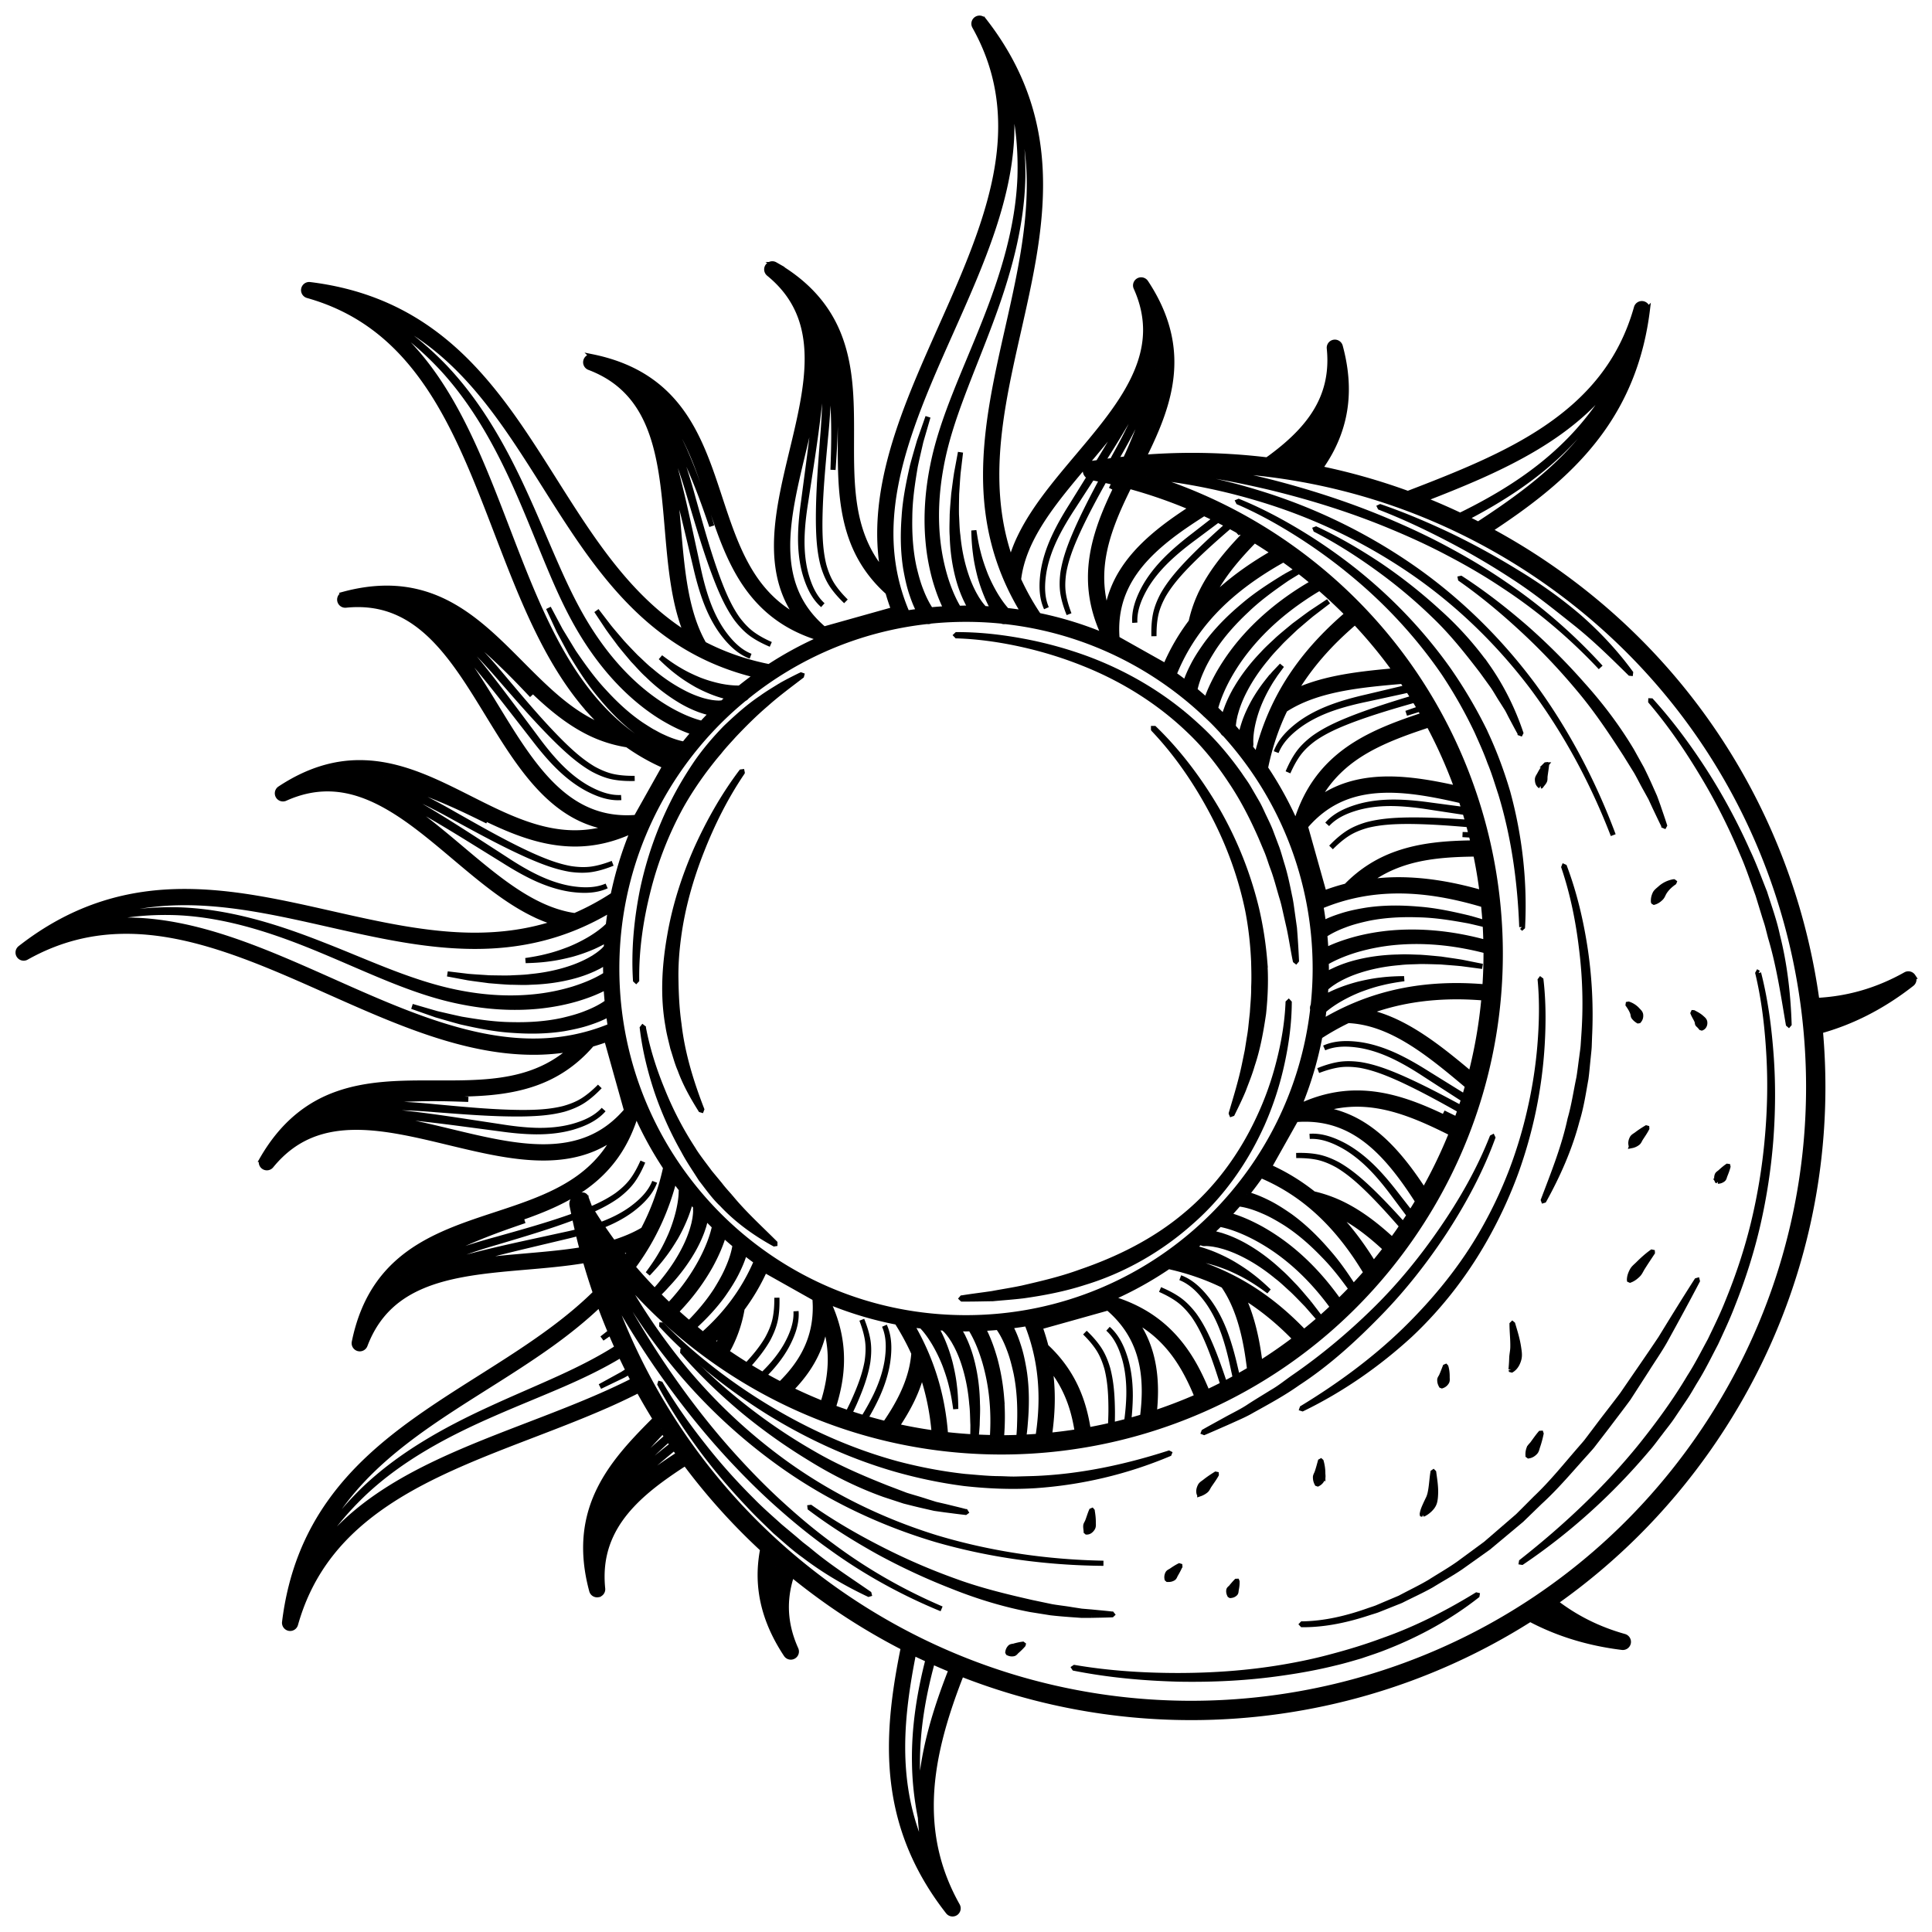
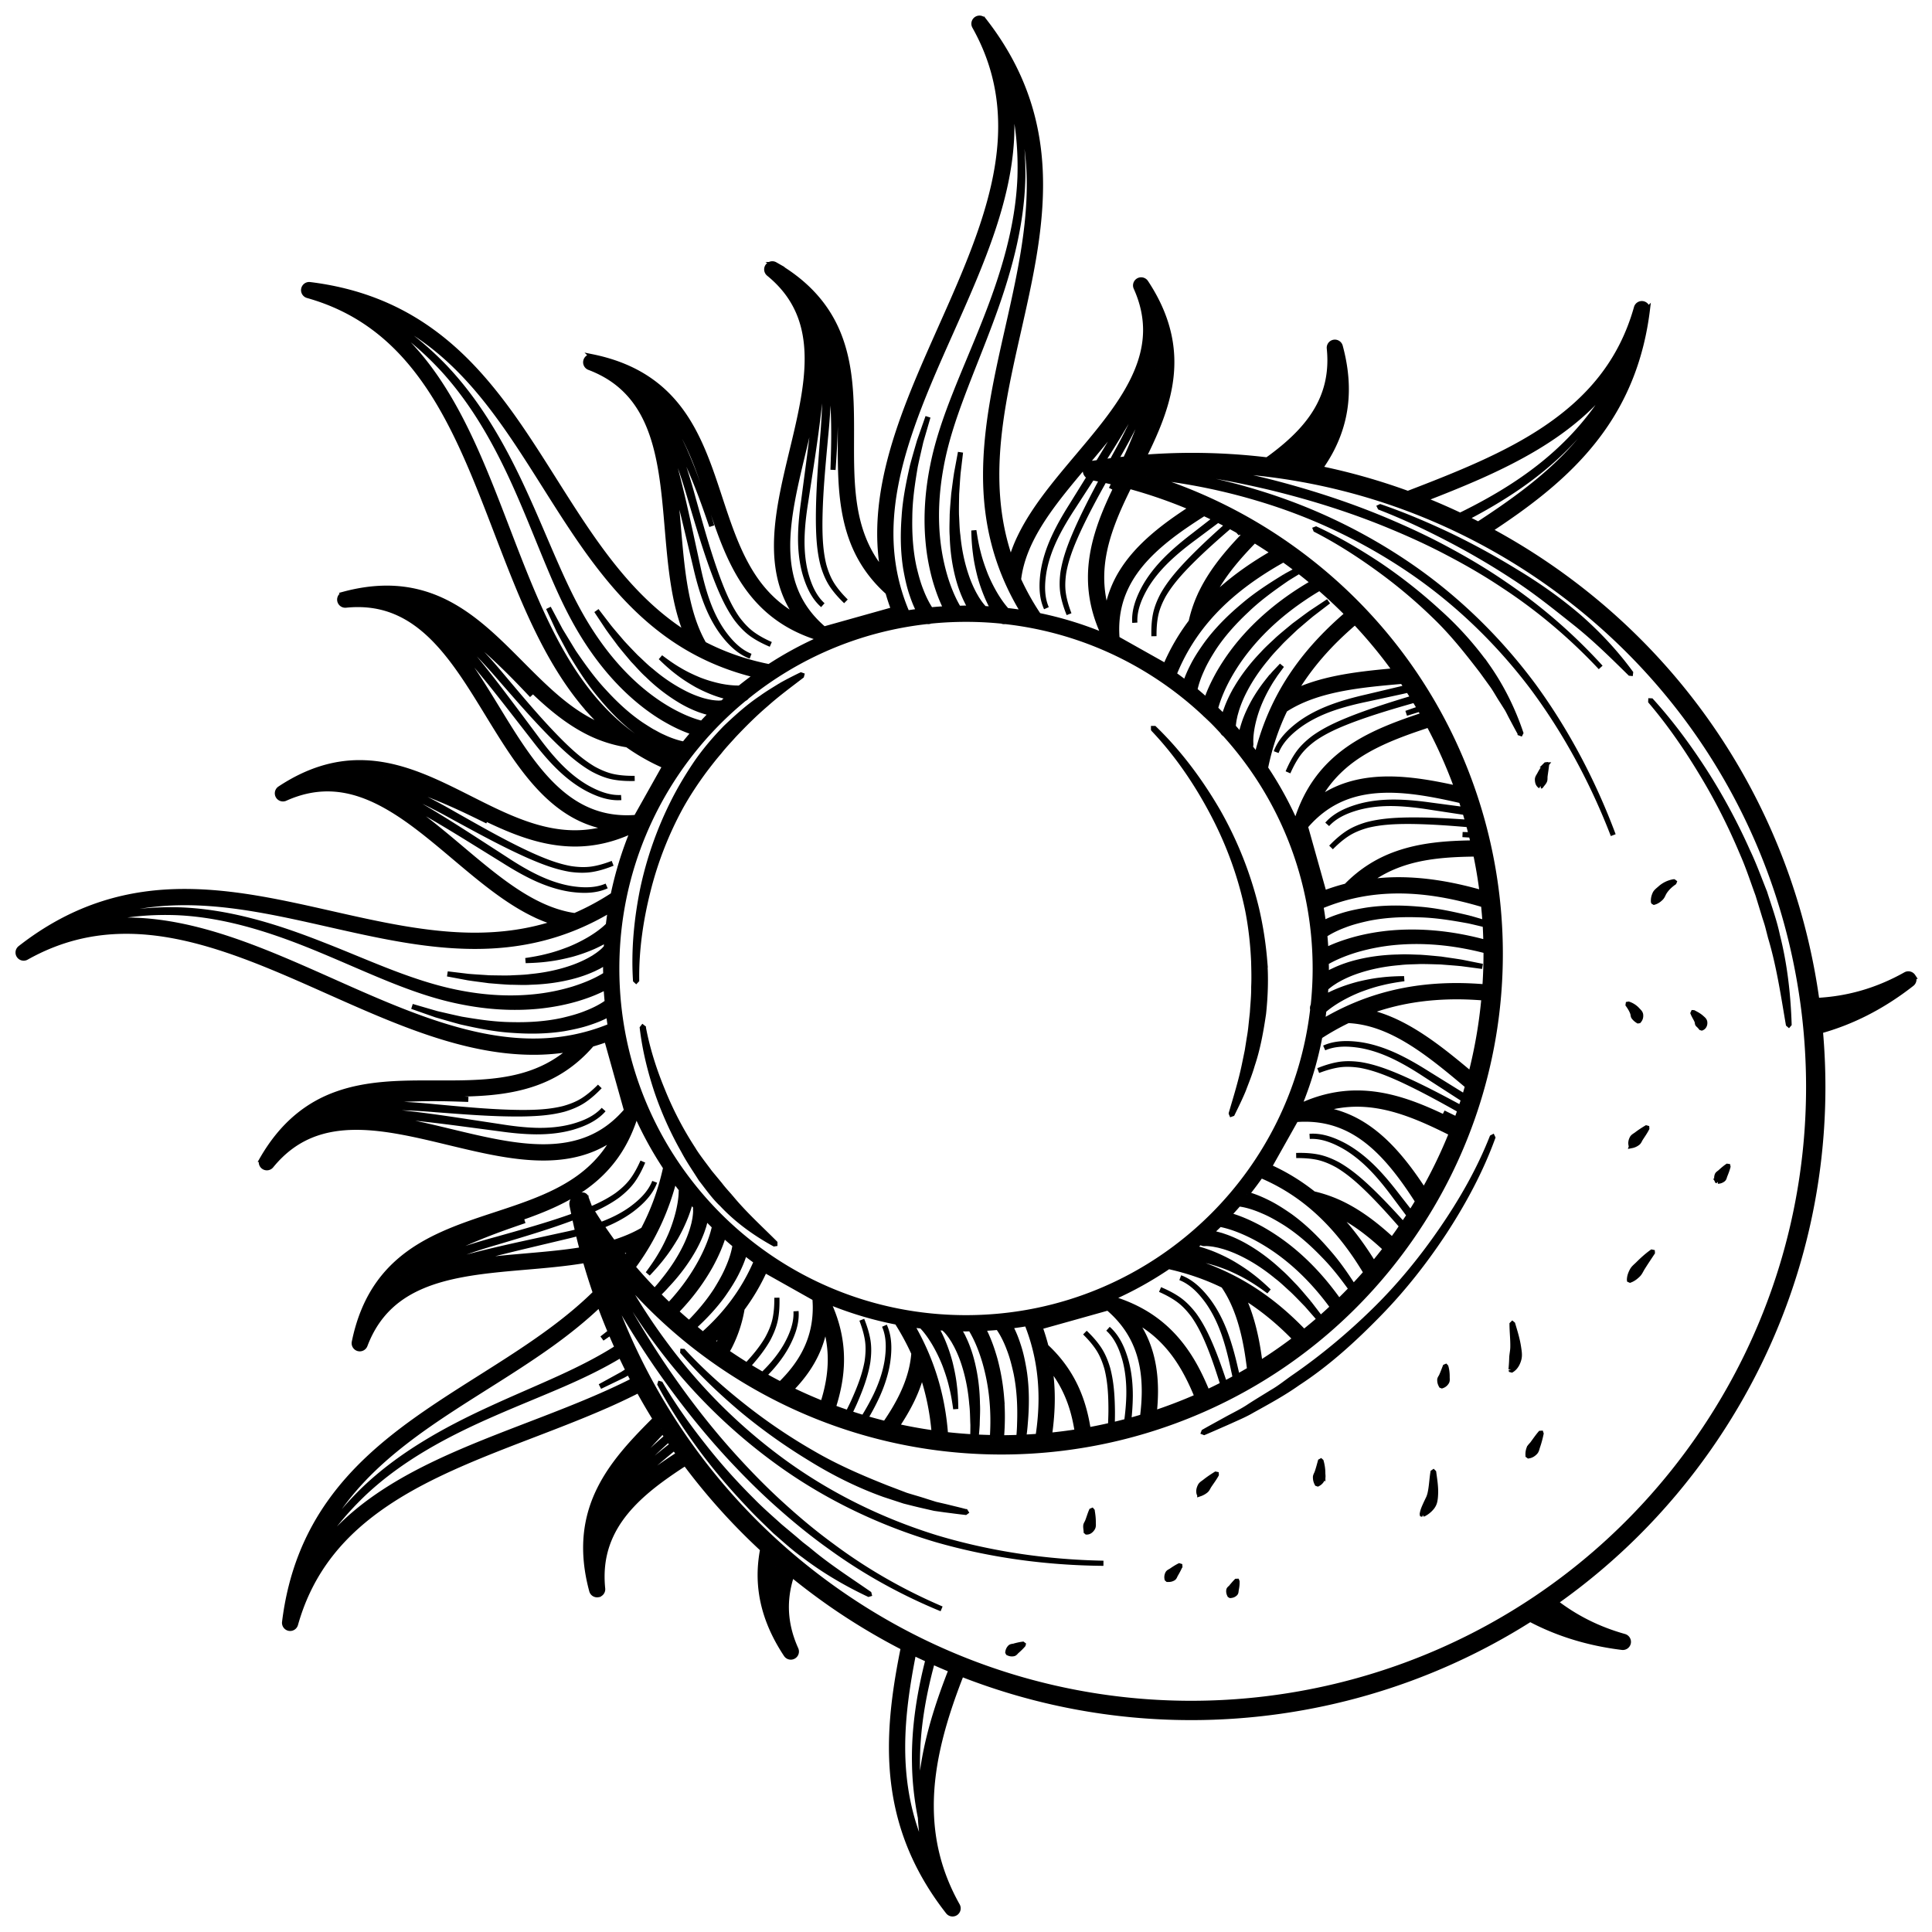
<svg xmlns="http://www.w3.org/2000/svg" width="500" viewBox="0 0 375 375" height="500" fill="#000000" stroke="#000000" version="1.0">
  <path d="m353.105 197.918-.066-.621a62 62 0 0 0 6.621-1.902c.11-.028.223-.047.34-.075a45.6 45.6 0 0 1-6.895 2.598m-.171-1.582a42 42 0 0 0 4.91-.566q-2.398.708-4.836 1.218-.035-.323-.074-.652m-23.532 83.21c-23.297 33.27-60.433 51.071-98.187 51.075-23.715 0-47.656-7.027-68.563-21.66-21.652-15.16-36.742-36.184-44.648-59.426 2.82 5.293 5.973 10.38 9.344 15.324 4.668 6.774 9.78 13.25 15.445 19.215 2.824 2.992 5.762 5.875 8.855 8.582 3.075 2.723 6.278 5.309 9.63 7.688 6.652 4.824 13.894 8.812 21.48 11.933-7.543-3.226-14.711-7.308-21.278-12.214-3.308-2.415-6.46-5.036-9.488-7.793-3.043-2.739-5.926-5.653-8.695-8.665-5.555-6.011-10.547-12.527-15.098-19.324-4.504-6.808-8.629-13.937-11.96-21.344l-.016-.03v-.009a.68.68 0 0 0-.348-.328q-.24-.878-.469-1.761c.332.472.653.949.992 1.418a114.2 114.2 0 0 0 12.02 19.496 107.4 107.4 0 0 0 23.66 22.867c9.004 6.34 19.074 11.101 29.598 14.234 10.558 3.047 21.535 4.516 32.5 4.606-10.965-.203-21.906-1.793-32.399-4.938-10.46-3.226-20.422-8.074-29.3-14.46a106.6 106.6 0 0 1-23.235-22.93 114 114 0 0 1-8.824-13.758 96.3 96.3 0 0 0 18.535 16.972c16.883 11.825 36.246 17.504 55.406 17.504 30.5.004 60.52-14.39 79.34-41.27 11.824-16.886 17.504-36.25 17.504-55.405 0-30.5-14.39-60.524-41.27-79.344a96.4 96.4 0 0 0-27.425-13.328c1.949.191 3.89.422 5.82.71a114.6 114.6 0 0 1 15.965 3.583 106.6 106.6 0 0 1 29.492 13.992c9.04 6.156 17.004 13.855 23.613 22.582 6.547 8.781 11.786 18.523 15.727 28.758-3.836-10.274-8.973-20.082-15.45-28.965-6.538-8.82-14.464-16.649-23.495-22.942a107.5 107.5 0 0 0-29.586-14.41 115 115 0 0 0-16.078-3.785 131 131 0 0 0-4.27-.61c1.113-.066 2.223-.124 3.336-.163 6.492.734 12.973 1.953 19.344 3.48 7.937 1.95 15.77 4.41 23.32 7.574 3.777 1.57 7.5 3.282 11.117 5.207 3.625 1.899 7.168 3.965 10.57 6.246 6.852 4.493 13.145 9.832 18.755 15.817-5.528-6.063-11.754-11.5-18.563-16.102-3.379-2.336-6.906-4.46-10.52-6.418-3.601-1.98-7.316-3.754-11.09-5.382-7.542-3.282-15.378-5.872-23.34-7.942a183 183 0 0 0-11.113-2.465c22.184.856 44.383 7.88 63.926 21.559 33.27 23.293 51.07 60.433 51.07 98.187 0 23.715-7.023 47.657-21.656 68.563m-25.496 35.438a46 46 0 0 1-4.828-2.043l.79-.523c.523.305 1.046.613 1.581.906.79.578 1.613 1.133 2.457 1.66M178.598 350.18a57 57 0 0 1-.536-7.926c-.007-6.688 1.149-13.277 2.91-19.711a131 131 0 0 0 3.645 1.57c-3.39 8.617-5.949 17.293-6.02 26.067m-3.399-11.051c0-6.063.91-12.164 2.133-18.297.926.457 1.863.887 2.8 1.316-1.687 6.575-2.75 13.309-2.616 20.11.05 3.55.453 7.078 1.14 10.543a41 41 0 0 0 1.02 7.195c-3.285-6.95-4.473-13.879-4.477-20.867m-24.527-30.063c.004-.152 0-.304.008-.457a.5.5 0 0 0 .078-.086c-.028.184-.063.364-.086.543m-.215-5.117q.069-.473.148-.945l.063.058c-.07.297-.145.586-.211.887m-24.348-17.777c-3.21 2.473-6.058 5.207-8.117 8.45a21.4 21.4 0 0 0-2.09 4.288c.016-.242.032-.488.055-.726l.059-.239.168-.492a.53.53 0 0 0 .164-.406l-.004-.063.004-.007c.195-.567.425-1.122.664-1.676a.54.54 0 0 0 .289-.238l.008-.008c1.109-1.993 2.59-3.805 4.18-5.504 1.597-1.696 3.308-3.301 5.058-4.856a155 155 0 0 1 4.34-3.668l.867 1.223c-1.953 1.258-3.86 2.55-5.645 3.922m3.649-6.785c.238.355.488.707.73 1.062a165 165 0 0 0-4.472 3.633c-1.793 1.535-3.551 3.121-5.211 4.816-.067.07-.133.145-.2.215 2.637-3.59 5.805-6.754 9.153-9.726m-10.774 10.46c1.352-2.273 2.957-4.398 4.618-6.472a107 107 0 0 1 5.062-5.652c.254.394.508.789.77 1.175-3.625 3.118-7.094 6.465-9.946 10.36-.347.492-.68.996-1.011 1.508.171-.309.332-.618.507-.918m9.403-12.55q.059.095.117.183a106 106 0 0 0-5.313 5.543 86 86 0 0 0-2.52 3.067c2.169-3.102 4.88-5.953 7.716-8.793m-40.836 5.336c-7.317 3.27-14.188 7.055-19.844 12.148-2.941 2.649-5.539 5.668-7.695 9.125.093-.261.191-.527.289-.789.406-.726.808-1.457 1.246-2.168 2.547-4.191 5.746-7.945 9.293-11.3 7.183-6.692 15.945-11.336 24.898-15.239 4.485-1.973 9.047-3.781 13.567-5.742 3.804-1.66 7.593-3.465 11.18-5.648.472 1.003.953 2.003 1.453 2.996-.376.234-.747.472-1.122.71l-4.363 2.395 4.492-2.16c.383-.211.762-.426 1.145-.637q.415.814.844 1.621c-10.954 5.578-23.743 9.5-35.383 14.688m-17.04 4.484c10.044-10.59 24.18-17.387 36.516-26.246 3.285-2.367 6.438-4.894 9.352-7.68q.984 2.685 2.098 5.329l-1.625 1.277 1.675-1.149c.418.98.844 1.957 1.285 2.922-3.503 2.239-7.246 4.114-11.058 5.86-4.453 2.035-8.992 3.925-13.461 5.992-8.922 4.086-17.703 8.95-24.828 15.832-3.516 3.453-6.668 7.3-9.153 11.555-.105.183-.199.375-.304.558 2.367-5.539 5.637-10.168 9.504-14.25m52.235-58.027c-.828 1.12-1.867 2.05-2.976 2.875-1.586 1.113-3.325 1.98-5.11 2.734l-.2-.312c-.237-.645-.491-1.285-.71-1.934l-.016-.035v-.008a.69.69 0 0 0-.875-.422.67.67 0 0 0-.37.32 1.3 1.3 0 0 0-.59.07 1.38 1.38 0 0 0-.864 1.548q.196 1.014.414 2.023c-4.926 1.781-9.984 3.176-15.027 4.598-5.36 1.457-10.723 3.187-15.629 5.941q-.78.46-1.543.953.414-.317.84-.625c2.172-1.507 4.515-2.773 6.887-3.976a105 105 0 0 1 7.324-3.195c2.48-.985 5.004-1.856 7.531-2.723-2.555.781-5.11 1.566-7.625 2.469a105 105 0 0 0-7.46 2.96c-2.43 1.13-4.837 2.329-7.106 3.79q-1.02.684-2.004 1.425a25 25 0 0 1 3.027-2.586c3.457-2.503 7.543-4.207 11.84-5.71 6.441-2.258 13.344-4.043 19.21-7.653 2.93-1.808 5.595-4.086 7.759-7.097 1.52-2.114 2.78-4.594 3.73-7.5.145-.172.297-.333.438-.508a70 70 0 0 0 5.57 10.125c-.98 4.496-2.465 8.468-4.348 12.039-1.773 1.054-3.73 1.867-5.824 2.512a92 92 0 0 1-2.285-3.247c2.078-.812 4.086-1.836 5.875-3.171 1.86-1.418 3.621-3.149 4.441-5.38-.863 2.212-2.648 3.895-4.52 5.27-1.82 1.305-3.855 2.29-5.952 3.059-.63-.93-1.223-1.875-1.817-2.82 1.77-.79 3.496-1.684 5.07-2.825 1.102-.847 2.137-1.804 2.95-2.941.808-1.137 1.433-2.387 1.976-3.668-.562 1.273-1.21 2.508-2.03 3.625M88.54 245.45c.191-.063.379-.13.57-.188 4.489-1.356 9.055-2.48 13.63-3.57l6.866-1.633c.872-.2 1.743-.422 2.61-.657.254 1.059.52 2.106.797 3.153-7.782 1.293-16.578 1.308-24.473 2.894m-6.672 1.37c4.594-2.566 9.617-4.285 14.703-5.754 5.008-1.5 10.035-2.972 14.934-4.832q.3 1.413.633 2.825-1.3.328-2.625.605l-6.895 1.5c-4.597 1.004-9.191 2.043-13.738 3.32-2.27.657-4.524 1.368-6.738 2.227-.094.031-.184.074-.274.11m32.477-25.836c-2.758 1.153-5.735 1.614-8.89 1.614-5.587.004-11.708-1.457-17.891-2.946-6.192-1.488-12.446-3.007-18.399-3.011-3.363 0-6.64.492-9.723 1.78-.304.126-.601.267-.898.407q.006-.001.012-.008l.648-.386.465-.223c.148 0 .297-.05.406-.168l.043-.05h.008a23 23 0 0 1 1.66-.704.54.54 0 0 0 .375.04l.008-.005c2.2-.605 4.531-.824 6.855-.883 2.332-.05 4.672.04 7.012.196 4.676.332 9.344.914 14.004 1.531l6.996.926c2.328.328 4.692.566 7.05.582 2.36.012 4.735-.227 7.009-.871 2.242-.66 4.504-1.649 6.07-3.438-1.598 1.758-3.867 2.692-6.105 3.305-2.27.598-4.633.793-6.973.738-2.344-.066-4.664-.347-6.992-.719l-6.977-1.058c-4.652-.707-9.316-1.375-14.02-1.805-2.35-.2-4.714-.34-7.09-.332l-.296.012c5.21-.758 10.516-.57 15.789-.13 5.547.415 11.098.88 16.668.833 2.781-.04 5.59-.191 8.289-.914 1.336-.399 2.64-.926 3.809-1.695 1.16-.778 2.191-1.715 3.156-2.72-.98.985-2.027 1.907-3.195 2.661-1.168.75-2.473 1.25-3.805 1.621-2.692.676-5.484.785-8.254.777-5.55-.043-11.09-.593-16.617-1.101-5.528-.55-11.156-.848-16.719-.028-.598.098-1.191.215-1.785.336.336-.093.672-.195 1.008-.28 2.566-.634 5.21-.981 7.855-1.255 2.649-.222 5.313-.351 7.98-.37 2.669-.036 5.337.054 8.005.144-2.66-.18-5.329-.36-8-.414a104 104 0 0 0-8.028.101c-2.512.18-5.023.426-7.512.914 4.813-1.457 10.082-1.625 15.489-1.625 1.21 0 2.43.008 3.652.008 5.86 0 11.777-.148 17.313-2.09 3.996-1.394 7.757-3.765 11.058-7.605q1.442-.405 2.883-.934 1.933 6.904 3.871 13.809c-2.23 2.613-4.66 4.34-7.277 5.433m-10.785-18.906c-12.852.008-25.918-5.77-39.094-11.652-13.176-5.86-26.465-11.824-39.969-11.836a42.6 42.6 0 0 0-7.187.613 59 59 0 0 1 2.707-.73c4.707-1.141 9.574-1.516 14.394-1.332 9.695.445 18.996 3.57 27.906 7.285 4.473 1.855 8.895 3.855 13.414 5.68 4.516 1.816 9.172 3.453 14.012 4.378 4.828.957 9.805 1.297 14.746.817 2.465-.25 4.922-.696 7.32-1.387 2.008-.594 3.934-1.305 5.84-2.328.047.988.133 1.965.223 2.941-1.117.828-2.613 1.582-4.066 2.141-1.485.61-3.051 1.02-4.63 1.394-3.175.696-6.464.903-9.745.833-3.29-.02-6.567-.512-9.828-1.063-1.618-.34-3.23-.723-4.844-1.094l-4.781-1.39L84.68 197c1.597.457 3.199.93 4.808 1.36 3.25.73 6.535 1.41 9.89 1.613 3.345.25 6.74.222 10.099-.317 1.668-.304 3.343-.648 4.972-1.21 1.27-.426 2.473-.895 3.688-1.575.097.766.195 1.531.32 2.293-4.969 2.047-9.922 2.91-14.898 2.914M15 179.676c6.95-3.285 13.883-4.469 20.871-4.477 9.223 0 18.531 2.094 27.918 4.219 9.387 2.117 18.848 4.27 28.395 4.27 8.73.007 17.546-1.833 26.312-7.11a71 71 0 0 0-.426 3.055c-.058.039-.125.062-.18.113l-.046.047c-.918.894-2.156 1.766-3.375 2.496a30.4 30.4 0 0 1-3.899 1.938c-1.363.527-2.754 1.015-4.187 1.367-1.43.379-2.89.636-4.363.855 1.488-.039 2.98-.117 4.464-.324 1.493-.184 2.965-.504 4.43-.875a31.5 31.5 0 0 0 4.3-1.523 27 27 0 0 0 2.583-1.336c-.04.523-.09 1.047-.117 1.574-.102.062-.2.125-.282.222l-.023.028c-.293.347-.86.785-1.34 1.144l-.793.532-.836.48a23.4 23.4 0 0 1-3.594 1.555c-2.496.847-5.132 1.379-7.8 1.633-1.328.183-2.676.187-4.024.27-1.343.026-2.695-.009-4.047-.028-1.347-.098-2.699-.164-4.05-.281l-4.04-.485 4.008.75c1.34.207 2.692.367 4.043.555 1.356.11 2.715.234 4.082.297 1.364.011 2.735.097 4.106 0 2.742-.082 5.5-.442 8.195-1.164a25 25 0 0 0 3.969-1.418l.96-.47.938-.538c.149-.102.293-.192.434-.29-.008.411-.031.813-.031 1.223 0 .399.023.79.03 1.184l-.019.008c-1.84 1.18-4.113 2.113-6.336 2.805a39.5 39.5 0 0 1-6.945 1.437c-4.719.547-9.531.316-14.242-.531-9.457-1.656-18.27-5.953-27.32-9.465-9.016-3.566-18.493-6.555-28.29-6.82-4.874-.098-9.773.375-14.48 1.613-1.508.383-2.992.855-4.46 1.36zm86.57-5.809c-6.093-3.699-11.953-9.36-18.07-14.152-3.062-2.395-6.195-4.574-9.492-6.168-3.016-1.457-6.18-2.41-9.52-2.563.035-.007.07-.011.106-.023l.058-.027h.008c.602-.012 1.203.011 1.805.043a.53.53 0 0 0 .324.187l.012.004c2.25.352 4.469 1.105 6.61 2.012 2.148.906 4.245 1.953 6.312 3.054 4.129 2.227 8.148 4.672 12.144 7.149l6 3.715c1.985 1.254 4.04 2.445 6.184 3.43 2.148.972 4.414 1.734 6.75 2.077 2.316.317 4.785.348 6.945-.64-2.176.945-4.633.867-6.926.508-2.312-.387-4.543-1.184-6.656-2.196-2.113-1.015-4.113-2.226-6.082-3.523l-5.926-3.832c-3.953-2.55-7.93-5.078-12.043-7.402-2.062-1.145-4.16-2.243-6.328-3.208-.09-.042-.183-.078-.273-.117 5.062 1.45 9.82 3.801 14.449 6.371 4.883 2.653 9.758 5.352 14.855 7.602 2.551 1.105 5.176 2.117 7.934 2.57 1.379.184 2.79.239 4.168.012 1.375-.227 2.703-.664 3.992-1.18-1.297.496-2.629.91-4.004 1.114-1.375.203-2.77.125-4.136-.082-2.727-.489-5.32-1.54-7.844-2.68-5.043-2.32-9.864-5.098-14.703-7.828-4.809-2.77-9.82-5.356-15.23-6.89a42 42 0 0 0-1.868-.454q.574.087 1.14.18c2.598.48 5.15 1.25 7.676 2.082 2.508.89 4.989 1.863 7.43 2.941 2.445 1.067 4.84 2.242 7.238 3.422-2.355-1.262-4.71-2.52-7.129-3.664a106 106 0 0 0-7.355-3.207c-1.844-.676-3.707-1.32-5.613-1.844 1.894.36 3.761.906 5.617 1.594 5.07 1.867 10.047 4.723 15.191 7.144 5.14 2.415 10.48 4.41 16.29 4.415 3.597 0 7.355-.786 11.288-2.665a69.4 69.4 0 0 0-3.878 12.555 49 49 0 0 1-7.457 4.024c-3.434-.489-6.735-1.883-9.993-3.86m-37.574-22.902c.02-.004.04-.012.059-.016h.101c.024.012.051.016.074.024q-.117-.001-.234-.008m49.621 6.008c-4.18-1.965-7.613-5.465-10.738-9.7-4.695-6.335-8.637-14.257-13.574-20.68-2.47-3.214-5.203-6.058-8.45-8.116a21.4 21.4 0 0 0-4.289-2.09c.356.02.707.054 1.051.093a.53.53 0 0 0 .406.16h.075c.566.2 1.12.426 1.675.669a.53.53 0 0 0 .239.289l.008.004c1.992 1.113 3.804 2.593 5.503 4.183 1.696 1.598 3.301 3.305 4.86 5.055 3.094 3.523 6.012 7.215 8.902 10.922l4.332 5.57c1.43 1.867 2.942 3.7 4.613 5.363s3.532 3.16 5.606 4.297c2.059 1.102 4.363 1.988 6.734 1.813-2.37.129-4.644-.797-6.672-1.93-2.035-1.168-3.851-2.687-5.476-4.367-1.629-1.692-3.086-3.52-4.48-5.422l-4.227-5.652c-2.824-3.766-5.672-7.516-8.723-11.121-1.535-1.793-3.12-3.551-4.816-5.211-.07-.07-.145-.133-.215-.2 4.242 3.114 7.887 6.973 11.332 10.989 3.66 4.187 7.289 8.41 11.289 12.289 2.008 1.922 4.117 3.785 6.547 5.164 1.234.656 2.531 1.199 3.902 1.465 1.371.261 2.77.316 4.156.28-1.39.016-2.78-.062-4.14-.347-1.36-.289-2.64-.847-3.852-1.512-2.39-1.41-4.457-3.292-6.422-5.242-3.921-3.925-7.484-8.207-11.066-12.449-3.55-4.27-7.352-8.434-11.89-11.754a44 44 0 0 0-1.504-1.012c.304.168.613.336.914.508 2.273 1.352 4.398 2.957 6.472 4.617a104 104 0 0 1 5.946 5.34c1.925 1.848 3.765 3.782 5.601 5.719-1.77-1.996-3.543-3.996-5.41-5.91a107 107 0 0 0-5.785-5.563 75 75 0 0 0-4.133-3.312c.234.144.473.281.703.433 5.89 3.883 10.817 9.86 16.399 14.954 2.793 2.543 5.765 4.87 9.14 6.566a25.6 25.6 0 0 0 7.602 2.441 40 40 0 0 0 7.316 4.125l-5.601 9.973c-.61.047-1.204.078-1.782.078-3.043-.004-5.687-.64-8.078-1.77m-1.883-26c-8.34-12.328-12.847-28.79-19.37-43.422-3.27-7.317-7.055-14.188-12.15-19.844a42.8 42.8 0 0 0-8.245-7.129 61 61 0 0 1 2.758 1.633c4.152 2.605 7.878 5.836 11.199 9.414 6.629 7.23 11.265 15.988 15.133 24.953 1.953 4.488 3.734 9.059 5.64 13.598 1.899 4.531 3.953 9.054 6.582 13.285 2.621 4.219 5.762 8.164 9.5 11.508 1.871 1.672 3.883 3.195 6.055 4.492 1.848 1.086 3.723 2.027 5.84 2.703-.645.746-1.278 1.5-1.89 2.274-1.306-.231-2.79-.754-4.122-1.387-.726-.305-1.406-.727-2.113-1.09-.684-.406-1.356-.84-2.031-1.274-2.66-1.796-5.047-4.015-7.235-6.41-2.226-2.367-4.12-5.035-5.965-7.734l-2.554-4.195-2.309-4.344 2.07 4.473 2.332 4.351c1.704 2.813 3.473 5.617 5.61 8.156 2.097 2.567 4.422 4.985 7.101 7.016a70 70 0 0 0 2.063 1.457c.73.43 1.426.914 2.195 1.285 1.137.602 2.258 1.13 3.527 1.524-.195.261-.378.539-.57.804-8.324-3.367-14.285-9.054-19.05-16.097M87.88 70.516c10.59 10.039 17.387 24.175 26.246 36.511 4.438 6.16 9.406 11.875 15.676 16.348 4.812 3.434 10.406 6.113 17.05 7.703a71 71 0 0 0-3.257 2.473c-1.164.039-2.508-.11-3.754-.36a26 26 0 0 1-4.106-1.218c-1.328-.551-2.644-1.168-3.894-1.918-1.262-.73-2.453-1.582-3.625-2.47 1.05 1.024 2.14 2.024 3.324 2.915 1.172.914 2.434 1.71 3.738 2.45 1.32.702 2.7 1.323 4.145 1.804.683.223 1.363.418 2.062.578-.433.379-.87.758-1.297 1.145-.097-.016-.19-.036-.296-.024l-.047.008c-.41.05-1.106-.016-1.68-.094a16 16 0 0 1-1.809-.402 20.7 20.7 0 0 1-3.53-1.422 32.5 32.5 0 0 1-6.438-4.34c-1.04-.797-1.942-1.758-2.918-2.637-.918-.941-1.832-1.89-2.723-2.863-.848-1.008-1.723-1.996-2.555-3.027l-2.414-3.149 2.2 3.313c.757 1.086 1.57 2.137 2.355 3.21.828 1.04 1.688 2.055 2.547 3.075.93.953 1.781 1.992 2.785 2.883a34 34 0 0 0 6.387 4.957 22.5 22.5 0 0 0 3.715 1.793c.66.234 1.332.441 2.027.597l.355.07c-.648.641-1.273 1.31-1.898 1.977-1.008-.226-2.16-.64-3.21-1.086a31 31 0 0 1-3.18-1.597c-2.07-1.188-4.016-2.602-5.833-4.164-3.64-3.137-6.754-6.895-9.382-10.957-2.637-4.067-4.743-8.477-6.715-12.953-1.98-4.48-3.844-9.028-5.89-13.5-4.052-8.942-8.903-17.715-15.72-24.887-3.418-3.551-7.23-6.735-11.449-9.274a62 62 0 0 0-2.922-1.66c6.297 2.403 11.442 5.934 15.93 10.192m45.238 44.164c-1.332-7.114-1.414-15.196-2.558-22.696 1.03 3.653 1.941 7.348 2.824 11.051l1.633 6.867c.523 2.29 1.144 4.578 1.972 6.79.832 2.206 1.903 4.34 3.317 6.234 1.418 1.86 3.148 3.617 5.379 4.441-2.211-.863-3.899-2.648-5.27-4.523-1.367-1.903-2.39-4.04-3.172-6.246-.781-2.211-1.347-4.48-1.832-6.79l-1.5-6.894c-1.004-4.598-2.043-9.195-3.32-13.738-.656-2.27-1.367-4.528-2.227-6.742q-.053-.139-.113-.278c2.57 4.598 4.285 9.621 5.758 14.707 1.594 5.328 3.144 10.676 5.176 15.867 1.027 2.582 2.175 5.149 3.816 7.415.848 1.105 1.805 2.14 2.941 2.953 1.137.804 2.387 1.433 3.664 1.976-1.27-.562-2.503-1.21-3.625-2.035-1.117-.824-2.046-1.867-2.875-2.973-1.59-2.273-2.687-4.847-3.667-7.433-1.942-5.2-3.407-10.57-4.91-15.914-1.458-5.364-3.188-10.723-5.942-15.63a39 39 0 0 0-.953-1.546c.207.281.422.559.625.844 1.508 2.172 2.773 4.511 3.976 6.886a105 105 0 0 1 3.196 7.325c.984 2.48 1.855 5 2.722 7.527-.78-2.55-1.566-5.105-2.468-7.621a105 105 0 0 0-2.961-7.461c-1.13-2.43-2.328-4.84-3.79-7.11-.644-.96-1.32-1.906-2.07-2.8a24.3 24.3 0 0 1 3.637 4.015c2.504 3.457 4.207 7.543 5.71 11.84 2.259 6.442 4.044 13.344 7.653 19.211 1.809 2.926 4.086 5.594 7.102 7.758 2.11 1.52 4.59 2.777 7.496 3.73.172.145.332.293.508.438a69.6 69.6 0 0 0-9.68 5.285c-4.754-.945-8.926-2.453-12.668-4.394-1.723-3.008-2.797-6.516-3.504-10.336m21.38.144c-1.153-2.754-1.614-5.73-1.614-8.886-.004-5.586 1.457-11.708 2.945-17.895 1.086-4.52 2.184-9.07 2.7-13.516-.032.602-.051 1.2-.09 1.801-.336 4.68-.915 9.348-1.532 14.008l-.926 7c-.328 2.324-.57 4.687-.585 7.043-.008 2.36.23 4.738.875 7.008.66 2.242 1.648 4.508 3.437 6.074-1.758-1.598-2.691-3.871-3.309-6.11-.593-2.265-.785-4.628-.73-6.968.059-2.344.34-4.668.71-6.992l1.063-6.98c.704-4.653 1.375-9.317 1.805-14.016.2-2.356.34-4.715.328-7.09q-.001-.147-.008-.293c.762 5.207.57 10.511.125 15.785-.414 5.543-.875 11.094-.828 16.668.04 2.777.192 5.586.914 8.289.399 1.336.926 2.64 1.696 3.808.777 1.157 1.718 2.192 2.718 3.157-.984-.98-1.906-2.028-2.66-3.196-.75-1.171-1.25-2.476-1.625-3.804-.672-2.692-.781-5.485-.773-8.254.043-5.55.594-11.09 1.097-16.621.555-5.524.852-11.153.032-16.719a40 40 0 0 0-.34-1.785c.098.336.2.672.285 1.012.633 2.566.98 5.207 1.254 7.851.219 2.652.351 5.317.371 7.984.035 2.668-.055 5.336-.144 8.004.18-2.664.359-5.332.414-8.004.07-2.671.027-5.347-.102-8.023-.187-2.672-.45-5.352-1.004-7.992-.168-.75-.351-1.5-.562-2.242q.392.889.714 1.797c1.793 5.101 1.97 10.773 1.965 16.597l-.004 3.656c.004 5.86.149 11.778 2.086 17.313 1.34 3.836 3.575 7.46 7.153 10.664a40 40 0 0 0 1.109 3.352l-13.527 3.793c-2.614-2.227-4.34-4.657-5.434-7.278m30.073-50.36C190.434 51.29 196.395 38 196.402 24.497a41.6 41.6 0 0 0-.859-8.465c.39 1.258.742 2.524 1.043 3.801 1.156 4.75 1.543 9.664 1.398 14.535-.375 9.785-3.336 19.235-6.937 28.29-1.793 4.55-3.758 9.038-5.567 13.609-1.804 4.566-3.472 9.254-4.437 14.136-.984 4.868-1.36 9.891-.883 14.88a41 41 0 0 0 1.375 7.394c.555 1.879 1.2 3.687 2.106 5.472q-1.5.084-2.989.227c-.714-1.059-1.359-2.355-1.851-3.633-.606-1.484-1.016-3.05-1.395-4.629-.691-3.172-.898-6.46-.828-9.742.02-3.293.512-6.57 1.063-9.828.336-1.621.722-3.23 1.09-4.848l1.39-4.78-1.648 4.706c-.461 1.594-.934 3.195-1.36 4.805-.734 3.25-1.41 6.535-1.613 9.89-.25 3.344-.227 6.739.316 10.098.305 1.672.649 3.344 1.211 4.973.375 1.12.797 2.191 1.356 3.265q-1.167.146-2.317.332c-2.207-5.144-3.144-10.27-3.148-15.43-.008-12.847 5.773-25.913 11.652-39.09m15.227-28.593c0 9.219-2.094 18.535-4.219 27.918-2.121 9.387-4.27 18.848-4.27 28.395-.007 8.879 1.899 17.847 7.391 26.757a69 69 0 0 0-3.273-.441c-.805-.883-1.582-1.992-2.238-3.09a30 30 0 0 1-1.942-3.902c-.527-1.36-1.016-2.754-1.371-4.188-.379-1.43-.633-2.886-.852-4.363.036 1.488.118 2.984.325 4.465.18 1.492.5 2.965.875 4.433a31.6 31.6 0 0 0 1.523 4.297c.328.72.664 1.418 1.05 2.106-.577-.043-1.148-.102-1.73-.13-.308-.312-.66-.757-.953-1.155l-.531-.793-.48-.836a23 23 0 0 1-1.555-3.594c-.852-2.496-1.379-5.129-1.633-7.8-.187-1.333-.187-2.677-.273-4.02-.028-1.348.011-2.7.03-4.051.095-1.348.165-2.7.282-4.047l.48-4.039-.745 4.004c-.211 1.34-.372 2.691-.555 4.043-.11 1.36-.238 2.719-.301 4.082-.008 1.367-.094 2.734.004 4.105.078 2.746.437 5.5 1.16 8.196a25 25 0 0 0 1.422 3.968l.469.961.523.91c-.305-.003-.605-.023-.91-.023-.488 0-.965.027-1.45.035-1.07-1.777-1.929-3.886-2.573-5.972a40 40 0 0 1-1.438-7.016c-.539-4.766-.27-9.625.602-14.379.847-4.758 2.39-9.383 4.105-13.953 1.715-4.574 3.594-9.106 5.313-13.707 3.453-9.168 6.273-18.777 6.464-28.664.059-4.922-.425-9.863-1.671-14.617a59 59 0 0 0-1.215-4.063c3.039 6.715 4.152 13.414 4.16 20.168m1.816 66.184c3.7-6.098 9.36-11.957 14.153-18.07a71 71 0 0 0 3.652-5.094c-.191.375-.379.757-.574 1.129-1.785 3.308-3.715 6.546-5.684 9.761-.445.067-.894.117-1.34.188a1.374 1.374 0 0 0-1.156 1.34c-.008.546.316 1.02.79 1.246l-3.481 5.61c-1.25 1.983-2.442 4.038-3.422 6.183s-1.738 4.41-2.082 6.75c-.317 2.312-.348 4.785.64 6.945-.945-2.18-.867-4.633-.507-6.926.386-2.312 1.183-4.547 2.191-6.656 1.02-2.113 2.23-4.113 3.523-6.086l3.66-5.656q.962.182 1.91.383c-1.757 3.28-3.476 6.593-4.98 10.011-1.105 2.547-2.12 5.172-2.566 7.934-.188 1.379-.242 2.785-.02 4.168.23 1.375.664 2.703 1.18 3.992-.492-1.297-.906-2.633-1.113-4.004-.2-1.375-.121-2.77.086-4.137.488-2.73 1.539-5.32 2.683-7.843 1.57-3.422 3.36-6.735 5.196-10.024q.983.211 1.96.446-.304.628-.613 1.261c.223-.418.442-.832.66-1.25l.676.164q-.482.989-.953 1.985c-2.418 5.14-4.41 10.48-4.414 16.285 0 3.601.785 7.36 2.66 11.289a69.5 69.5 0 0 0-12.73-3.918 49.5 49.5 0 0 1-3.903-6.957c.418-3.602 1.852-7.05 3.918-10.45m21.153-27.973c.035-.09.07-.184.109-.27-1.445 5.06-3.797 9.817-6.367 14.446l-.617 1.137c-.653.082-1.305.183-1.953.273 1.937-3.04 3.835-6.11 5.613-9.258 1.148-2.066 2.246-4.16 3.215-6.328m1.554-2.66c-.054.379-.113.762-.18 1.14-.48 2.598-1.245 5.149-2.077 7.672a105 105 0 0 1-2.946 7.43c-.207.484-.441.957-.656 1.438-.64.07-1.285.125-1.922.203q.218-.393.441-.785c2.774-4.813 5.356-9.82 6.895-15.23q.24-.929.445-1.868m.95-.5c-.09 3.312-.872 6.516-2.043 9.691-1.036 2.813-2.38 5.594-3.778 8.39q-.37.041-.734.075c.215-.433.441-.863.648-1.3a104 104 0 0 0 3.203-7.356c.926-2.52 1.79-5.063 2.368-7.703.125-.594.234-1.196.336-1.797m.722 31.402c-3.207 2.473-6.054 5.203-8.113 8.45a20.85 20.85 0 0 0-3.04 8.011 22.8 22.8 0 0 1-1.01-6.695c0-3.531.812-6.942 2.062-10.32.91-2.477 2.062-4.934 3.28-7.395a94 94 0 0 1 12.161 4.227c-1.848 1.195-3.648 2.421-5.34 3.722m10.793 12.309a46 46 0 0 0-1.875 1.793 29 29 0 0 1 2.137-3.84c1.793-2.723 4.047-5.238 6.441-7.711a98 98 0 0 1 3.684 2.379c-3.746 2.148-7.254 4.558-10.387 7.379m12.688-2.754c-2.84 1.742-5.668 3.55-8.215 5.742-2.567 2.152-4.98 4.54-7.008 7.274-.988 1.382-1.945 2.796-2.723 4.335-.547 1.07-1.03 2.137-1.414 3.31a62 62 0 0 0-2.234-1.65c3.367-8.378 9.07-14.367 16.148-19.156a68 68 0 0 1 5.098-3.117c.91.649 1.809 1.313 2.688 1.992-.782.422-1.567.832-2.34 1.27m2.636 2.875c-4.148 2.687-7.98 5.922-11.203 9.726a42 42 0 0 0-4.308 6.122c-.95 1.699-1.79 3.41-2.43 5.296a71 71 0 0 0-2.258-1.949c.258-1.258.742-2.64 1.32-3.894.641-1.473 1.473-2.86 2.344-4.23 1.79-2.712 4.004-5.153 6.403-7.395 2.37-2.282 5.058-4.215 7.78-6.094.786-.5 1.59-.98 2.391-1.469a95 95 0 0 1 2.735 2.203 56 56 0 0 0-2.774 1.684m-.484 15.043c-3.41 4.781-6.082 10.324-7.676 16.906a71 71 0 0 0-1.304-1.715c.09-.172.152-.355.136-.562v-.074c-.078-1.18.114-2.633.41-3.946a24 24 0 0 1 1.274-3.969 30.5 30.5 0 0 1 1.918-3.765c.351-.613.77-1.192 1.152-1.793l1.27-1.727-1.48 1.563c-.458.547-.954 1.074-1.387 1.652a31 31 0 0 0-2.442 3.594c-.719 1.27-1.36 2.594-1.863 3.988-.32.93-.594 1.844-.785 2.824-.489-.574-.977-1.152-1.485-1.714.02-.41.094-.91.16-1.348l.2-.934.265-.93c.383-1.23.887-2.445 1.485-3.617 1.199-2.351 2.714-4.57 4.449-6.613.824-1.062 1.785-2.004 2.695-3 .946-.957 1.938-1.875 2.918-2.805 1.031-.87 2.047-1.765 3.098-2.62l3.23-2.473-3.39 2.254c-1.106.789-2.188 1.617-3.286 2.425-1.046.872-2.109 1.727-3.132 2.637-.985.942-2.024 1.84-2.942 2.863-1.906 1.973-3.629 4.157-5.054 6.551a24.6 24.6 0 0 0-1.856 3.785l-.363 1.008-.262.934a83 83 0 0 0-1.664-1.645c.527-1.988 1.422-4.047 2.453-5.941a39 39 0 0 1 3.996-5.899c3.016-3.699 6.657-6.894 10.645-9.578a54 54 0 0 1 3.125-1.972 93 93 0 0 1 5.375 5.039c-3.66 3.14-7.028 6.613-9.883 10.617m7.574 1.918c-2.773.578-5.437 1.375-7.898 2.52 1.933-3.239 4.21-6.145 6.742-8.813 1.562-1.645 3.23-3.192 4.965-4.676 2.824 3 5.426 6.156 7.789 9.445-3.938.348-7.875.75-11.598 1.524m10.344 19.492c-3.363 0-6.64.492-9.723 1.777a20.6 20.6 0 0 0-4.183 2.375c1.82-3.425 4.215-5.96 7-7.988 3.457-2.5 7.543-4.203 11.836-5.707.945-.328 1.898-.648 2.855-.969a93.6 93.6 0 0 1 5.485 12.32c-4.485-1.003-8.954-1.804-13.27-1.808m1.898 19.555c-2.003 0-4.007.152-6.015.437 2.043-1.57 4.207-2.68 6.476-3.48 4.496-1.586 9.438-1.906 14.536-1.957a94 94 0 0 1 1.257 7.535c-5.386-1.547-10.804-2.531-16.254-2.535m13.782 7.457c-3.239-.774-6.516-1.496-9.868-1.746-3.34-.293-6.734-.313-10.097.187-1.68.278-3.356.602-4.992 1.145-1.164.37-2.278.789-3.395 1.367-.14-1.098-.3-2.188-.492-3.266 5.023-2.097 10.027-2.984 15.062-2.984 5.47-.004 10.977 1.043 16.516 2.7q.18 1.738.297 3.487a159 159 0 0 0-3.031-.89m-.32 3.863c-4.81-1.016-9.782-1.414-14.723-1.004-2.473.215-4.93.633-7.336 1.29-1.883.534-3.7 1.155-5.492 2.046a74 74 0 0 0-.223-2.957c1.082-.727 2.433-1.379 3.758-1.871 1.492-.586 3.066-.98 4.648-1.332 3.184-.649 6.477-.813 9.754-.703 3.29.062 6.559.597 9.813 1.195 1.062.234 2.12.492 3.18.75q.097 1.719.136 3.438a59 59 0 0 0-3.516-.852m-2.09 9.227c-8.672-.008-17.43 1.804-26.137 7.004.11-.727.195-1.458.277-2.192.887-.777 1.988-1.527 3.078-2.16a29.5 29.5 0 0 1 3.926-1.89c1.367-.508 2.766-.981 4.203-1.313 1.438-.36 2.902-.598 4.375-.797-1.484.02-2.98.078-4.469.266-1.492.16-2.968.46-4.441.816-1.46.39-2.91.863-4.32 1.469-.72.316-1.41.64-2.102 1.011.047-.57.098-1.136.129-1.71.316-.31.77-.653 1.18-.946l.797-.52.843-.468a23 23 0 0 1 3.614-1.508c2.504-.82 5.148-1.312 7.82-1.531 1.332-.172 2.68-.156 4.023-.219 1.348-.008 2.7.047 4.047.082 1.348.113 2.7.2 4.047.336l4.031.535-3.992-.8c-1.34-.227-2.691-.403-4.039-.61-1.351-.125-2.71-.27-4.074-.351-1.367-.028-2.734-.13-4.11-.051-2.742.047-5.5.367-8.207 1.054-1.351.34-2.687.79-3.988 1.368l-.969.453-.94.531h-.005c.008-.398.031-.79.031-1.188 0-.39-.023-.773-.027-1.164 1.781-1.046 3.899-1.882 5.984-2.5a40 40 0 0 1 6.957-1.351c4.723-.48 9.532-.188 14.227.719 1.297.242 2.582.539 3.86.875 0 .195.007.39.007.586a95 95 0 0 1-.226 6.402c-1.801-.14-3.602-.238-5.41-.238m-2.02 13.336c-3.066-2.395-6.2-4.575-9.496-6.168-1.86-.899-3.781-1.602-5.762-2.051 5.746-2.14 11.492-2.953 17.277-2.957 1.739 0 3.485.09 5.231.226a93 93 0 0 1-2.555 14.793 177 177 0 0 0-4.695-3.843m-7.637 21.832c-2.472-3.211-5.203-6.055-8.449-8.114-2.375-1.508-5.035-2.574-8.012-3.035a22.6 22.6 0 0 1 6.692-1.016c3.535 0 6.945.813 10.324 2.06 2.687.991 5.351 2.26 8.023 3.597a94 94 0 0 1-5.34 11.11c-1.042-1.587-2.113-3.138-3.238-4.602m-12.789 10.308c-.437-.48-.894-.941-1.347-1.406a29.4 29.4 0 0 1 3.875 2.152c2.109 1.39 4.097 3.059 6.035 4.852a98 98 0 0 1-2.309 2.89c-1.867-3.03-3.918-5.89-6.254-8.488m-2.637 6.164c-2.183-2.543-4.601-4.922-7.359-6.918-1.398-.965-2.824-1.902-4.375-2.66-1.281-.633-2.55-1.176-4.004-1.562a72 72 0 0 0 2.75-3.66c8.047 3.394 13.856 8.98 18.524 15.878a71 71 0 0 1 1.882 2.973q-1.205 1.375-2.453 2.7c-1.511-2.345-3.101-4.65-4.965-6.75m-6.91-.304a41.5 41.5 0 0 0-6.156-4.204c-1.96-1.058-3.95-1.968-6.187-2.597a71 71 0 0 0 1.988-2.211c.062.023.12.058.191.066l.11.016c1.386.195 2.996.73 4.43 1.367 1.48.621 2.882 1.438 4.261 2.29 2.734 1.753 5.207 3.933 7.477 6.3 1.968 1.992 3.68 4.219 5.324 6.496a91 91 0 0 1-2.371 2.387c-2.578-3.66-5.582-7.043-9.067-9.91m3.266 10.28c-.883-1.034-1.754-2.09-2.672-3.097-.96-.973-1.867-2.004-2.906-2.902-2-1.883-4.2-3.578-6.617-4.973a25 25 0 0 0-3.809-1.805l-1.012-.347-1.047-.281c-.355-.07-.687-.145-1.039-.2a78 78 0 0 0 1.844-1.757c.098.058.2.113.317.14l.09.02c2.136.468 4.402 1.418 6.464 2.504a39 39 0 0 1 5.93 3.89c3.445 2.73 6.453 6.004 9.05 9.582q-1.17 1.1-2.37 2.153c-.727-.985-1.48-1.95-2.223-2.926m-8.89-1.3c-4.567-3.262-9.84-5.84-16.048-7.457.149-.106.293-.219.442-.328.191.191.457.316.754.316l.062.004c1.285.016 2.774.278 4.149.621 1.402.352 2.777.828 4.132 1.387 1.336.59 2.665 1.23 3.926 1.996 1.282.742 2.492 1.594 3.688 2.48-1.074-1.023-2.188-2.027-3.383-2.93-1.184-.925-2.45-1.737-3.754-2.515a32 32 0 0 0-4.117-1.96c-1.106-.41-2.188-.778-3.383-1.032a72 72 0 0 0 1.344-1.137c.215.203.504.325.82.297h.04c.452-.039 1.16.051 1.753.137l.938.187.93.25c1.241.371 2.46.86 3.64 1.442 2.367 1.164 4.605 2.652 6.672 4.36 1.074.808 2.027 1.757 3.035 2.655.973.93 1.898 1.91 2.844 2.88.8.921 1.613 1.84 2.41 2.769a100 100 0 0 1-2.985 2.484c-2.414-2.511-5.015-4.844-7.91-6.906m-4.075-.102c3.094 1.887 5.883 4.082 8.453 6.52a62 62 0 0 1 1.832 1.82 93 93 0 0 1-6.836 4.742c-.218-1.668-.468-3.316-.804-4.921-.602-2.875-1.434-5.63-2.645-8.16m-64.172 5.61c.66.097 1.324.168 1.985.25.03.047.046.094.086.133l.042.046c.883.93 1.739 2.184 2.45 3.407a30.5 30.5 0 0 1 1.886 3.926c.512 1.37.98 2.77 1.313 4.207.363 1.433.601 2.898.8 4.375-.023-1.489-.077-2.985-.269-4.473-.16-1.492-.46-2.965-.816-4.438a31.6 31.6 0 0 0-1.465-4.32 25 25 0 0 0-1.293-2.582c.523.043 1.043.086 1.566.117.059.102.121.203.215.285l.031.024c.34.3.77.87 1.125 1.355l.52.801.469.844a23 23 0 0 1 1.508 3.613c.816 2.508 1.312 5.149 1.53 7.82.169 1.336.153 2.68.22 4.028a67 67 0 0 1-.036 2.34 96 96 0 0 1-5.293-.454c-.523-7.085-2.433-14.21-6.574-21.304m.055 14.652c.816-1.695 1.473-3.43 1.926-5.223 1.332 3.86 2.082 7.72 2.402 11.586a93 93 0 0 1-7.27-1.308c1.102-1.649 2.106-3.332 2.942-5.055m-19.887-6.594c1.508-2.375 2.574-5.035 3.035-8.011a22.6 22.6 0 0 1 1.016 6.691c0 2.922-.559 5.754-1.457 8.559a91 91 0 0 1-6.203-2.743c1.363-1.39 2.586-2.878 3.61-4.496m-23.48-13.304a41 41 0 0 0 4.27-6.211c1.027-1.89 1.913-3.805 2.546-5.938a75 75 0 0 0 2.227 1.93l-.008.035c-.195 1.387-.727 2.996-1.367 4.434-.621 1.476-1.438 2.879-2.285 4.258-1.493 2.32-3.297 4.445-5.254 6.425q-1.302-1.101-2.555-2.238a45 45 0 0 0 2.426-2.695m-4.176-2.442c1.887-1.996 3.578-4.199 4.976-6.613.7-1.21 1.31-2.48 1.805-3.812l.344-1.012.285-1.043c.04-.215.082-.418.125-.625.559.582 1.121 1.16 1.7 1.722 0 .008-.008.012-.008.024l-.02.09c-.477 2.16-1.438 4.449-2.543 6.535a39.3 39.3 0 0 1-3.957 5.984 42 42 0 0 1-2.297 2.649 91 91 0 0 1-2.152-2.106 26 26 0 0 0 1.742-1.793m125.34-53.492c-1.82 15.531-8.871 29.457-19.371 39.961-12.27 12.266-29.211 19.852-47.93 19.852-18.723 0-35.66-7.586-47.934-19.852-12.265-12.273-19.851-29.21-19.851-47.934 0-18.718 7.586-35.66 19.851-47.93a68 68 0 0 1 4.899-4.437 1.06 1.06 0 0 0 .48-.379c9.793-7.914 21.828-13.148 35.012-14.609.215.043.438.016.645-.078q3.406-.346 6.898-.348 3.54.002 6.984.356c.203.097.422.117.637.078 13.156 1.476 25.164 6.707 34.941 14.61.043.03.075.066.122.097a68 68 0 0 1 3.691 3.23c.07.082.14.157.23.215.442.422.891.832 1.325 1.266.64.644 1.261 1.304 1.879 1.972.093.204.25.36.441.473 10.895 12.027 17.531 27.977 17.535 45.484 0 2.422-.133 4.81-.383 7.16-.14.25-.175.54-.101.813M121.414 244.22c-.324-.399-.633-.809-.95-1.211q1.225-.406 2.395-.906c-.464.722-.949 1.43-1.445 2.117m1.961.976c3.285-4.601 5.879-9.918 7.492-16.187.469.648.95 1.281 1.442 1.91a1.1 1.1 0 0 0-.079.363v.067c-.02 1.28-.277 2.773-.625 4.148a30 30 0 0 1-1.386 4.129c-.586 1.336-1.227 2.664-1.992 3.93-.743 1.277-1.594 2.488-2.48 3.687 1.023-1.078 2.023-2.191 2.925-3.387.926-1.18 1.742-2.449 2.516-3.75a31.4 31.4 0 0 0 1.96-4.12c.36-.95.672-1.891.915-2.895q.513.601 1.039 1.2a1.1 1.1 0 0 0-.082.476l.003.039c.04.453-.05 1.164-.136 1.757l-.188.934-.254.934a23 23 0 0 1-1.437 3.64c-1.164 2.364-2.656 4.602-4.363 6.672-.485.64-1.024 1.242-1.567 1.84a94 94 0 0 1-4.25-4.664c.18-.242.371-.473.547-.723m17.418 12.63a25 25 0 0 1-1.512 3.316q-.532-.393-1.058-.786a45 45 0 0 0 2.57-2.53m-4.348 1.21c-.605-.476-1.183-.976-1.777-1.465 2.078-1.898 4.023-3.953 5.687-6.261.97-1.395 1.907-2.825 2.665-4.371.601-1.22 1.128-2.426 1.507-3.793a69 69 0 0 0 2.278 1.707c-2.442 5.734-6 10.332-10.36 14.183m16.133 2.14c-1.168 2.036-2.687 3.848-4.367 5.477-.055.055-.11.102-.16.153a97 97 0 0 1-2.871-1.703c1.445-1.594 2.804-3.282 3.87-5.157.653-1.234 1.196-2.53 1.462-3.902.265-1.371.316-2.77.281-4.156.016 1.386-.063 2.781-.348 4.14-.289 1.36-.847 2.641-1.511 3.848-1.098 1.863-2.485 3.523-3.961 5.098a97 97 0 0 1-3.942-2.57c.2-.364.422-.712.61-1.087a25.5 25.5 0 0 0 2.398-7.32 40 40 0 0 0 4.395-7.469c3.25 1.825 6.496 3.653 9.746 5.48.047.606.078 1.204.078 1.778 0 3.047-.64 5.688-1.77 8.078-1.175 2.504-2.91 4.735-5.015 6.793a96 96 0 0 1-3.176-1.71c.035-.036.07-.067.105-.102 1.66-1.672 3.16-3.531 4.293-5.606 1.102-2.058 1.989-4.363 1.813-6.734.129 2.371-.797 4.644-1.93 6.672m19.598 3.079c-.387 2.312-1.18 4.543-2.192 6.656a47 47 0 0 1-2.363 4.258c-.906-.273-1.805-.559-2.707-.856.32-.687.652-1.363.957-2.054 1.106-2.551 2.121-5.176 2.57-7.938.184-1.379.243-2.785.016-4.164-.23-1.375-.664-2.703-1.18-3.992.496 1.297.907 2.629 1.114 4.004.203 1.375.12 2.77-.082 4.133-.493 2.73-1.543 5.324-2.684 7.847-.32.696-.668 1.375-1.004 2.067a98 98 0 0 1-2.894-1.024c.964-2.996 1.597-6.082 1.597-9.32.004-3.598-.781-7.36-2.66-11.289a69.4 69.4 0 0 0 13.445 4.047 49 49 0 0 1 3.274 6.043c-.29 3.887-1.785 7.59-4 11.234a48 48 0 0 1-1.563 2.403 96 96 0 0 1-3.84-1.04 46 46 0 0 0 2.25-4.246c.977-2.148 1.735-4.414 2.079-6.75.32-2.316.351-4.785-.641-6.949.945 2.18.867 4.637.508 6.93m17.535 8.207c-.043-2.746-.367-5.504-1.055-8.211a25 25 0 0 0-1.367-3.988l-.453-.969-.531-.941q-.152-.236-.297-.465c.496.011.992.039 1.492.039.3 0 .602-.02.898-.024l.043.063c1.16 1.867 2.067 4.168 2.727 6.414a39.4 39.4 0 0 1 1.344 7.008c.258 2.539.281 5.097.113 7.648a94 94 0 0 1-3.156-.11c.074-.784.144-1.57.191-2.359.024-1.367.13-2.734.05-4.105m4.687-1.246a41.4 41.4 0 0 0-1.28-7.383c-.583-2.059-1.282-4.035-2.305-5.992a66 66 0 0 0 2.914-.207l.043.062c.828 1.133 1.57 2.657 2.117 4.13.586 1.491.976 3.066 1.332 4.648.652 3.183.812 6.476.699 9.754-.016.93-.078 1.851-.16 2.773-1.125.04-2.254.07-3.38.07.212-2.61.235-5.234.02-7.855m4.415-5.02c-.278-1.675-.602-3.355-1.145-4.992-.422-1.312-.895-2.558-1.594-3.82a68 68 0 0 0 3.25-.473c1.938 4.844 2.75 9.672 2.754 14.527 0 2.446-.21 4.895-.586 7.352-.93.07-1.855.125-2.789.168.125-.879.23-1.77.293-2.664.293-3.336.316-6.73-.184-10.098m4.96-.918c1.84 2.223 3.102 4.602 3.989 7.106.625 1.777 1.047 3.625 1.336 5.52a96 96 0 0 1-5.403.69c.34-2.374.54-4.761.54-7.156 0-2.05-.16-4.105-.462-6.16m14.606-1.261c.594 2.27.789 4.632.734 6.972-.043 1.637-.199 3.262-.414 4.887-.933.246-1.875.48-2.816.703.015-.89.039-1.781.031-2.672-.035-2.781-.191-5.59-.914-8.289-.398-1.336-.922-2.644-1.695-3.808-.774-1.16-1.715-2.192-2.72-3.153.99.977 1.911 2.024 2.661 3.188.75 1.176 1.25 2.476 1.625 3.804.672 2.692.781 5.489.774 8.258-.008.914-.047 1.828-.079 2.742a97 97 0 0 1-4.34.899c-.308-1.992-.757-3.961-1.425-5.875-1.293-3.703-3.422-7.203-6.781-10.32a41 41 0 0 0-1.165-3.79q6.609-1.845 13.215-3.703c2.61 2.23 4.336 4.66 5.43 7.278 1.156 2.758 1.613 5.734 1.613 8.89 0 1.618-.129 3.282-.34 4.977q-1.341.404-2.695.773a47 47 0 0 0 .305-4.789c.008-2.36-.23-4.734-.875-7.008-.66-2.242-1.649-4.507-3.438-6.07 1.758 1.598 2.696 3.867 3.309 6.106m4.113-3.711a20.3 20.3 0 0 0-2.37-4.184c3.429 1.82 5.96 4.215 7.983 7 1.739 2.399 3.086 5.102 4.254 7.965a95 95 0 0 1-8.328 3.2c.149-1.434.239-2.852.239-4.259 0-3.363-.489-6.64-1.778-9.722m11.871-7.782c1.367 1.907 2.39 4.043 3.176 6.247.781 2.214 1.344 4.484 1.828 6.789l.406 1.87q-1.031.569-2.082 1.106c-.656-1.98-1.336-3.953-2.097-5.894-1.028-2.582-2.172-5.153-3.813-7.418-.851-1.102-1.808-2.137-2.945-2.95-1.137-.808-2.387-1.433-3.664-1.976 1.27.562 2.504 1.21 3.621 2.031 1.121.828 2.05 1.867 2.879 2.977 1.59 2.273 2.687 4.843 3.672 7.433.734 1.965 1.386 3.965 2.011 5.973a99 99 0 0 1-3.035 1.484c-.91-2.226-1.933-4.39-3.187-6.43-1.809-2.93-4.082-5.593-7.098-7.757-2.113-1.52-4.594-2.778-7.496-3.73-.172-.145-.336-.294-.512-.442a69.6 69.6 0 0 0 10.793-6.012c3.922.871 7.453 2.121 10.657 3.692 2.265 3.304 3.578 7.324 4.402 11.765.277 1.48.488 3.008.68 4.551q-1.185.704-2.387 1.371l-.41-1.734c-.524-2.29-1.145-4.582-1.969-6.79-.832-2.206-1.906-4.343-3.32-6.234-1.418-1.86-3.149-3.62-5.38-4.445 2.216.867 3.9 2.652 5.27 4.523m26.516-30.027c2.035 1.164 3.851 2.688 5.48 4.367 1.63 1.692 3.082 3.524 4.477 5.418l2.687 3.594c-.378.594-.785 1.176-1.183 1.762-1.985-2.207-4.012-4.375-6.145-6.446-2.007-1.925-4.117-3.789-6.547-5.168-1.23-.652-2.53-1.195-3.902-1.46-1.371-.266-2.766-.32-4.156-.282 1.39-.015 2.785.063 4.14.344 1.36.293 2.641.852 3.852 1.516 2.39 1.41 4.453 3.293 6.422 5.242 2.117 2.12 4.129 4.347 6.098 6.613-.223.324-.43.652-.657.977-.394.566-.804 1.117-1.21 1.675a15 15 0 0 0-.258-.242c-2.793-2.547-5.766-4.87-9.141-6.566a26 26 0 0 0-5.879-2.117c-2.57-2.036-5.41-3.817-8.598-5.239q2.586-4.595 5.164-9.183a21 21 0 0 1 1.782-.078c3.043 0 5.683.64 8.074 1.765 4.183 1.969 7.613 5.469 10.738 9.7 1.059 1.425 2.07 2.937 3.07 4.492q-.679 1.131-1.386 2.25l-2.64-3.395c-1.427-1.863-2.942-3.695-4.61-5.363-1.676-1.66-3.535-3.16-5.606-4.297-2.062-1.098-4.367-1.988-6.738-1.809 2.371-.129 4.648.797 6.672 1.93m3.078-19.598c2.313.387 4.543 1.18 6.656 2.192 2.114 1.02 4.114 2.23 6.082 3.523l5.93 3.832c.484.317.977.63 1.465.942-.172.55-.36 1.093-.543 1.64-3.8-2.058-7.621-4.078-11.586-5.824-2.547-1.105-5.172-2.121-7.934-2.566-1.379-.188-2.789-.246-4.168-.02-1.375.23-2.703.664-3.992 1.18 1.297-.496 2.633-.906 4.004-1.113 1.375-.204 2.77-.121 4.133.082 2.734.492 5.328 1.543 7.848 2.683 3.945 1.817 7.753 3.91 11.543 6.043q-.307.885-.63 1.77c-.867-.422-1.734-.84-2.593-1.266.848.457 1.707.906 2.558 1.356-.074.195-.144.394-.218.593-.942-.468-1.887-.933-2.836-1.382-5.145-2.415-10.48-4.407-16.29-4.41-3.597 0-7.355.785-11.288 2.66a69.2 69.2 0 0 0 4.086-13.649 49 49 0 0 1 5.48-3.086c4.078.18 7.95 1.703 11.762 4.02 3.863 2.343 7.637 5.48 11.437 8.683-.191.684-.379 1.367-.59 2.047l-1.363-.836-6-3.722c-1.984-1.25-4.039-2.442-6.183-3.426-2.149-.977-4.414-1.735-6.75-2.082-2.317-.317-4.786-.344-6.946.644 2.176-.945 4.633-.867 6.926-.508m-.234-46.203c2.265-.597 4.629-.789 6.968-.734 2.344.062 4.668.344 6.993.715l6.691 1.015c.191.637.367 1.274.547 1.907-3.762-.262-7.535-.47-11.313-.438-2.777.035-5.59.192-8.289.914-1.336.395-2.64.926-3.804 1.696-1.164.777-2.196 1.718-3.157 2.714.98-.984 2.024-1.906 3.192-2.656 1.172-.75 2.476-1.25 3.804-1.625 2.692-.672 5.489-.781 8.254-.773 3.82.027 7.637.304 11.446.632.18.657.347 1.313.515 1.97l-1.687-.048c.566.036 1.137.067 1.703.106q.189.757.371 1.52c-5.02.066-10.035.41-14.77 2.07-3.523 1.23-6.867 3.218-9.87 6.304a41 41 0 0 0-4.313 1.36l-3.629-12.93c2.23-2.613 4.66-4.34 7.277-5.437 2.758-1.149 5.735-1.61 8.891-1.61 4.441-.004 9.227.922 14.105 2.051q.281.85.543 1.715l-6.449-.856c-2.328-.328-4.691-.57-7.05-.586-2.356-.011-4.735.227-7.005.875-2.246.66-4.507 1.645-6.074 3.434 1.598-1.754 3.871-2.691 6.11-3.305m-11.496-15.984c1.91-1.367 4.043-2.39 6.25-3.176 2.214-.781 4.48-1.347 6.789-1.828l6.894-1.5c.395-.086.793-.18 1.188-.266.324.508.652 1.016.972 1.528-4.03 1.21-8.05 2.472-11.976 4.011-2.582 1.028-5.153 2.172-7.414 3.813-1.106.848-2.14 1.809-2.95 2.945-.808 1.137-1.437 2.387-1.98 3.664.563-1.27 1.21-2.504 2.031-3.625.828-1.117 1.867-2.05 2.977-2.875 2.273-1.59 4.844-2.687 7.433-3.672 3.973-1.484 8.047-2.683 12.133-3.843.336.547.672 1.097.996 1.648l-2.62.914q1.334-.41 2.667-.832c.223.383.438.774.656 1.16-4.496 1.496-8.984 3.106-12.988 5.57-2.933 1.81-5.601 4.083-7.762 7.098-1.52 2.114-2.777 4.594-3.73 7.5-.145.168-.293.328-.438.508a69.7 69.7 0 0 0-5.73-10.375c.855-4.2 2.145-7.941 3.79-11.336 3.23-2.105 7.112-3.347 11.386-4.144 3.62-.676 7.5-1.028 11.418-1.364q.408.603.804 1.211c-.328.075-.656.157-.984.235l-6.863 1.629c-2.293.527-4.586 1.144-6.793 1.976s-4.344 1.903-6.235 3.317c-1.855 1.418-3.62 3.148-4.441 5.378.863-2.21 2.652-3.898 4.52-5.27m-30.028-26.516c1.168-2.035 2.688-3.851 4.371-5.48 1.688-1.63 3.52-3.086 5.414-4.48l4.407-3.294q.944.474 1.882.965c-2.53 2.25-5.023 4.54-7.378 6.973-1.926 2.008-3.786 4.113-5.168 6.547-.653 1.23-1.192 2.531-1.461 3.902-.266 1.371-.317 2.766-.282 4.156-.011-1.39.063-2.78.348-4.14.29-1.364.848-2.64 1.516-3.852 1.406-2.39 3.289-4.457 5.238-6.422 2.426-2.425 4.996-4.707 7.598-6.945q.93.498 1.851 1.02c-.14.128-.281.265-.418.398.145-.129.29-.262.434-.39q.518.286 1.035.585a79 79 0 0 0-1.664 1.766c-2.547 2.793-4.871 5.766-6.567 9.14a25.8 25.8 0 0 0-2.152 6.043 40.4 40.4 0 0 0-4.969 8.563q-4.708-2.644-9.418-5.293a23 23 0 0 1-.078-1.781c0-3.043.64-5.688 1.77-8.078 1.965-4.18 5.465-7.61 9.695-10.739 1.73-1.277 3.59-2.504 5.492-3.71.735.34 1.461.683 2.188 1.042l-4.145 3.223c-1.863 1.426-3.695 2.941-5.36 4.61-1.663 1.671-3.16 3.535-4.296 5.605-1.102 2.058-1.988 4.367-1.812 6.738-.13-2.37.796-4.644 1.93-6.672m29.145-26.422a96 96 0 0 1-2.055 1.934l-.254-.031a52 52 0 0 0 2.309-1.903m2.832-1.515a50 50 0 0 1-3.063 3.746c-.25-.043-.5-.09-.754-.129 1.235-1.098 2.453-2.219 3.614-3.406.066-.07.132-.145.203-.211m2.125-1.653c-.172.305-.332.614-.508.918-.977 1.641-2.086 3.2-3.25 4.723q-.292-.048-.586-.101a48 48 0 0 0 3.332-4.032c.348-.496.68-1 1.012-1.508m.183 1.344q.464-.751.903-1.52a28 28 0 0 1-2.516 4.676c-.305.465-.644.915-.976 1.368-.22-.04-.438-.07-.66-.11 1.152-1.414 2.257-2.87 3.25-4.414m1.34-6.027-.058.144-.02.012c.027-.05.05-.105.078-.156m29.625 12.441c7.317-3.27 14.184-7.054 19.84-12.148a43 43 0 0 0 6.934-7.961c-2.895 5.406-6.575 10.371-11.024 14.582-5.777 5.52-12.62 9.695-19.781 13.195a123 123 0 0 0-7.106-3.097c3.762-1.461 7.504-2.954 11.137-4.57m17.035-4.484c-5.062 5.34-11.171 9.715-17.562 13.879-.79-.403-1.574-.813-2.371-1.2 6.898-3.585 13.488-7.835 19.027-13.331 4.703-4.625 8.477-10.09 11.352-15.989-2.403 6.617-6.035 11.989-10.446 16.64m66.825 101.633a1.08 1.08 0 0 0-1.43-.344c-5.758 3.234-11.48 4.727-17.23 5.02-4.493-32.586-22.012-63.29-51.083-83.645a124 124 0 0 0-12.437-7.656 158 158 0 0 0 5.43-3.715c6.164-4.434 11.875-9.402 16.347-15.672 4.473-6.266 7.68-13.836 8.848-23.363a1.081 1.081 0 0 0-2.113-.422c-2.996 10.664-9.371 17.836-17.594 23.398-7.777 5.262-17.203 9-26.781 12.68a121.5 121.5 0 0 0-17.063-4.848c.863-1.246 1.676-2.535 2.36-3.898 1.699-3.375 2.753-7.16 2.75-11.5 0-2.574-.368-5.336-1.176-8.328a1.077 1.077 0 0 0-1.235-.781 1.075 1.075 0 0 0-.879 1.167q.12 1.207.122 2.332c-.004 3.043-.645 5.688-1.77 8.079-1.969 4.18-5.469 7.609-9.7 10.738-.234.176-.488.344-.726.516a123 123 0 0 0-14.512-.875c-3.16 0-6.316.128-9.46.37q.54-1.088 1.058-2.187c2.414-5.14 4.406-10.476 4.41-16.289.004-4.86-1.418-10.008-5.043-15.48a1.084 1.084 0 0 0-1.422-.352 1.076 1.076 0 0 0-.464 1.387c1.3 2.89 1.851 5.597 1.855 8.199 0 4.379-1.59 8.508-4.059 12.574-3.695 6.094-9.363 11.957-14.152 18.07-2.394 3.063-4.574 6.196-6.164 9.493a27.4 27.4 0 0 0-1.781 4.68c-1.98-5.547-2.742-11.094-2.746-16.676-.008-9.22 2.09-18.532 4.215-27.918 2.12-9.387 4.27-18.844 4.273-28.395.008-10.605-2.695-21.336-11-31.95a1.08 1.08 0 0 0-1.789 1.192c3.637 6.477 5.074 12.907 5.078 19.383.012 12.852-5.766 25.918-11.648 39.09-5.864 13.18-11.825 26.465-11.836 39.969 0 2.445.207 4.898.636 7.351-1.937-2.289-3.25-4.742-4.164-7.328-1.797-5.101-1.972-10.773-1.968-16.598 0-1.214.007-2.433.007-3.656-.003-5.855-.148-11.777-2.09-17.312-1.933-5.54-5.726-10.637-12.745-14.664a1.08 1.08 0 0 0-1.22 1.773c2.852 2.328 4.692 4.879 5.848 7.633 1.153 2.758 1.614 5.738 1.614 8.894.004 5.586-1.457 11.707-2.95 17.891-1.484 6.188-3.003 12.441-3.007 18.399 0 3.363.492 6.64 1.78 9.722a20.3 20.3 0 0 0 2.372 4.184c-3.426-1.82-5.96-4.215-7.984-7-2.504-3.457-4.207-7.543-5.711-11.84-2.258-6.442-4.043-13.344-7.653-19.211-1.808-2.93-4.086-5.598-7.101-7.758-3.012-2.168-6.754-3.82-11.446-4.777a1.076 1.076 0 0 0-1.253.758 1.075 1.075 0 0 0 .652 1.308c3.246 1.23 5.7 2.938 7.613 5.016 3.352 3.625 5.078 8.46 6.09 13.918 1.527 8.18 1.406 17.64 3.148 26.023.497 2.375 1.157 4.664 2.047 6.82-2.855-1.804-5.453-3.87-7.855-6.148-10.59-10.039-17.39-24.18-26.246-36.512-4.438-6.164-9.406-11.879-15.676-16.347-6.266-4.473-13.836-7.684-23.363-8.852a1.081 1.081 0 0 0-.422 2.113c10.664 3 17.836 9.372 23.398 17.59 8.34 12.325 12.848 28.79 19.371 43.422 3.27 7.32 7.055 14.188 12.149 19.844a46 46 0 0 0 3.094 3.094c-1.989-.73-3.848-1.7-5.625-2.871-5.891-3.883-10.817-9.856-16.399-14.954-2.793-2.543-5.766-4.867-9.14-6.566-3.376-1.695-7.16-2.75-11.5-2.746-2.57 0-5.336.367-8.329 1.172a1.08 1.08 0 0 0 .391 2.117q1.201-.122 2.328-.121c3.043 0 5.688.64 8.078 1.77 4.18 1.964 7.614 5.464 10.739 9.695 4.695 6.34 8.636 14.262 13.57 20.683 2.472 3.215 5.207 6.059 8.45 8.118 2.374 1.507 5.03 2.57 8.01 3.035a22.8 22.8 0 0 1-6.69 1.015c-3.536 0-6.946-.812-10.325-2.062-5.066-1.867-10.047-4.723-15.191-7.145-5.14-2.418-10.477-4.41-16.29-4.41-4.859-.004-10.003 1.418-15.48 5.043-.469.309-.62.93-.351 1.422.273.492.875.695 1.39.465 2.89-1.3 5.598-1.852 8.196-1.856 4.379 0 8.507 1.59 12.574 4.059 6.097 3.695 11.957 9.36 18.074 14.152 3.059 2.395 6.191 4.575 9.488 6.164a28 28 0 0 0 4.184 1.637c-5.223 1.727-10.442 2.406-15.695 2.41-9.22 0-18.532-2.094-27.918-4.219-9.387-2.12-18.848-4.269-28.395-4.269-10.605-.012-21.336 2.691-31.95 10.996a1.081 1.081 0 0 0 1.195 1.793c6.478-3.637 12.907-5.082 19.38-5.082 12.852-.012 25.914 5.77 39.09 11.648 13.18 5.864 26.465 11.829 39.973 11.836a42.3 42.3 0 0 0 7.425-.648c-2.449 2.21-5.09 3.672-7.89 4.66-5.102 1.797-10.774 1.973-16.598 1.965-1.21 0-2.43-.004-3.652-.004-5.86.004-11.778.148-17.313 2.09-5.539 1.93-10.636 5.726-14.664 12.746a1.078 1.078 0 0 0 1.77 1.219c2.328-2.852 4.879-4.696 7.636-5.852 2.754-1.148 5.735-1.61 8.891-1.61 5.586-.003 11.707 1.458 17.89 2.95 6.188 1.484 12.442 3.004 18.4 3.008 3.362 0 6.64-.492 9.722-1.781a20.3 20.3 0 0 0 4.183-2.372c-1.82 3.426-4.214 5.961-7 7.985-3.457 2.504-7.543 4.207-11.836 5.707-6.445 2.262-13.347 4.047-19.21 7.656-2.93 1.809-5.598 4.086-7.762 7.098-2.168 3.015-3.82 6.758-4.778 11.449-.109.555.22 1.098.758 1.254a1.085 1.085 0 0 0 1.313-.652c1.23-3.243 2.937-5.7 5.011-7.618 3.625-3.347 8.461-5.074 13.918-6.086 7.473-1.398 16.008-1.43 23.82-2.753q.91 3.176 1.989 6.312c-9.93 9.805-23.355 16.398-35.14 24.867-6.165 4.434-11.88 9.403-16.348 15.672-4.473 6.266-7.684 13.836-8.852 23.363a1.087 1.087 0 0 0 .863 1.192 1.08 1.08 0 0 0 1.25-.77c3-10.664 9.375-17.836 17.594-23.398 12.324-8.34 28.785-12.848 43.418-19.367a125 125 0 0 0 5.586-2.664 122 122 0 0 0 3.25 5.57c-1.426 1.426-2.848 2.867-4.207 4.355-2.543 2.793-4.867 5.766-6.562 9.141-1.696 3.371-2.75 7.156-2.75 11.496 0 2.574.367 5.34 1.175 8.332.145.543.684.883 1.239.777a1.07 1.07 0 0 0 .875-1.168 23 23 0 0 1-.121-2.332c0-3.043.644-5.683 1.77-8.074 1.964-4.18 5.464-7.613 9.698-10.738a84 84 0 0 1 4.703-3.211 122 122 0 0 0 15.016 16.7c-.3 1.62-.488 3.273-.488 4.976-.004 4.86 1.418 10.008 5.047 15.48.308.469.925.621 1.418.348.496-.27.695-.871.464-1.387-1.3-2.89-1.851-5.597-1.855-8.195 0-2.152.387-4.242 1.07-6.293q3.557 2.906 7.38 5.586a124 124 0 0 0 14.265 8.594c-1.3 6.402-2.297 12.84-2.297 19.32-.012 10.601 2.691 21.336 10.996 31.945.348.446.98.543 1.45.235.468-.313.616-.938.343-1.43-3.64-6.477-5.082-12.906-5.082-19.379-.008-8.441 2.488-16.973 5.863-25.566a121.9 121.9 0 0 0 44.602 8.437c23.117 0 46.015-6.539 65.789-19.082 5.094 2.691 10.957 4.617 17.855 5.465a1.085 1.085 0 0 0 1.192-.86 1.087 1.087 0 0 0-.77-1.253c-5.219-1.465-9.594-3.746-13.36-6.649 11.267-7.945 21.376-17.926 29.735-29.867 14.965-21.375 22.156-45.883 22.156-70.14 0-3.637-.164-7.27-.484-10.887 5.926-1.649 11.856-4.528 17.746-9.137.446-.348.543-.98.235-1.45" />
-   <path d="M250.8 176.98c-.144-1.05-.277-2.101-.519-3.136-.422-2.078-.851-4.16-1.496-6.192-.312-1.02-.582-2.05-.941-3.05l-1.13-2.997c-.359-1.003-.839-1.96-1.296-2.925-.473-.957-.875-1.95-1.41-2.875l-1.61-2.774c-.527-.933-1.187-1.781-1.773-2.672-2.465-3.488-5.246-6.77-8.426-9.617-6.273-5.781-13.738-10.16-21.691-13.054a77 77 0 0 0-12.227-3.286c-4.148-.761-8.351-1.222-12.57-1.21l-.11.105.106.11h.008c4.183.132 8.355.734 12.437 1.628a77 77 0 0 1 11.973 3.66c7.758 3.051 14.945 7.535 20.89 13.301 2.993 2.863 5.575 6.125 7.844 9.563 2.313 3.418 4.203 7.105 5.864 10.882l1.207 2.86c.39.96.683 1.957 1.039 2.93.754 1.937 1.242 3.957 1.844 5.953.32.992.535 2.015.761 3.03l.692 3.056c.43 2.05.73 4.12 1.156 6.187l.004.012.11.086.1-.118a173 173 0 0 0-.394-6.316zm-.78 17.63v.007c-.165 3.938-.84 7.852-1.825 11.66a60 60 0 0 1-4.004 11.067c-3.336 7.09-8.082 13.527-14.082 18.5-5.972 5.027-13.039 8.539-20.394 11.054-3.664 1.344-7.477 2.239-11.305 3.122-1.918.406-3.863.699-5.8 1.066-1.95.293-3.91.52-5.872.84h-.008l-.09.105.11.106c1.98.015 3.969-.04 5.96-.07 1.981-.188 3.974-.32 5.954-.563 3.95-.559 7.899-1.32 11.727-2.555 7.691-2.328 14.863-6.441 20.847-11.8 6.059-5.305 10.739-12.055 13.938-19.36a61.4 61.4 0 0 0 3.652-11.363c.848-3.883 1.387-7.836 1.406-11.813l-.101-.11z" />
  <path d="m243.098 196.535-.266 2.473a29 29 0 0 1-.34 2.465l-.39 2.464-.504 2.446c-.66 3.277-1.653 6.472-2.606 9.715v.007l.055.13.144-.051c.743-1.516 1.493-3.043 2.145-4.614.594-1.586 1.246-3.164 1.715-4.804 1.094-3.239 1.691-6.618 2.195-10.004.36-3.41.484-6.848.227-10.266a70 70 0 0 0-1.59-10.129 72.7 72.7 0 0 0-7.496-18.918c-3.41-5.863-7.473-11.351-12.336-16.054h-.153v.152l.004.008c4.625 4.87 8.426 10.496 11.536 16.41 3.12 5.922 5.414 12.254 6.757 18.77.633 3.265 1 6.57 1.145 9.882.043 1.653.09 3.309.012 4.961.027 1.656-.157 3.305-.254 4.957m-91.575-63.469c-1.257.786-2.546 1.54-3.75 2.418-2.48 1.66-4.71 3.664-6.882 5.727-2.09 2.14-4.047 4.426-5.746 6.89-1.676 2.481-3.211 5.047-4.543 7.72a70 70 0 0 0-5.864 16.792c-1.172 5.809-1.746 11.742-1.379 17.64l.11.102.105-.109v-.008c-.078-5.867.781-11.722 2.215-17.379a68.8 68.8 0 0 1 6.34-16.234c1.414-2.535 3.02-4.953 4.75-7.273.879-1.145 1.762-2.293 2.71-3.38.888-1.144 1.895-2.183 2.852-3.261 1.989-2.098 4.043-4.152 6.258-6.04 2.176-1.944 4.531-3.675 6.875-5.472l.035-.137-.144-.05c-1.324.652-2.656 1.316-3.942 2.054m-9.785 99.227c-.683-.766-1.379-1.523-1.996-2.344l-1.969-2.379c-1.222-1.66-2.52-3.273-3.582-5.054a66 66 0 0 1-5.675-11.055c-1.582-3.844-2.856-7.848-3.633-11.95v-.007l-.117-.09-.094.121c.492 4.184 1.5 8.293 2.832 12.3a67 67 0 0 0 5.207 11.571c.988 1.883 2.21 3.625 3.344 5.434 1.312 1.676 2.53 3.45 4.093 4.914 2.922 3.117 6.434 5.64 10.13 7.676l.128-.02v-.152l-.004-.004c-2.996-2.996-6.05-5.754-8.664-8.961" />
-   <path d="M136.137 165.281c2.093-5.344 4.68-10.539 7.918-15.312l.004-.008-.028-.145-.148.02c-3.492 4.637-6.352 9.726-8.738 15.027-2.333 5.332-4.141 10.922-5.137 16.703-1.016 5.75-1.403 11.735-.352 17.563.215 1.46.614 2.887.946 4.32.468 1.399.816 2.828 1.41 4.18 1 2.762 2.453 5.332 3.996 7.789l.137.039.054-.14c-2.097-5.399-3.762-10.872-4.41-16.508-.406-2.801-.55-5.637-.594-8.47-.07-2.835.133-5.683.52-8.507.758-5.656 2.324-11.21 4.422-16.55m159.242 14.656.07.062.07-.062c.461-8.782-.542-17.665-2.874-26.196-1.254-4.242-2.817-8.398-4.75-12.379a92 92 0 0 0-6.766-11.386c-5.113-7.204-11.262-13.637-18.14-19.13a104 104 0 0 0-10.833-7.527c-3.765-2.27-7.66-4.328-11.73-5.984l-.094.039.043.086c4.02 1.734 7.867 3.871 11.563 6.21a103 103 0 0 1 10.613 7.708c6.75 5.566 12.734 12.035 17.672 19.223a90 90 0 0 1 6.441 11.351c.887 1.988 1.797 3.965 2.527 6.016.844 2.008 1.446 4.097 2.133 6.16 2.531 8.336 3.73 17.043 4.055 25.809m11.902-46.93a123 123 0 0 0-11.168-11.188c-3.98-3.445-8.136-6.691-12.554-9.554l-.094.02.02.097c4.3 3.008 8.331 6.387 12.167 9.949 3.84 3.563 7.45 7.375 10.793 11.387 3.38 3.996 6.278 8.347 9.098 12.722l2.062 3.325c.653 1.132 1.215 2.304 1.864 3.441l.949 1.719.82 1.777c.57 1.18 1.117 2.371 1.711 3.55v.005l.082.035.047-.086c-.394-1.254-.84-2.496-1.258-3.75-.226-.621-.441-1.246-.68-1.863l-.808-1.809a88 88 0 0 0-1.687-3.59l-1.926-3.468c-2.711-4.547-5.914-8.793-9.438-12.72M226.96 282.102l-.085-.043c-8.531 2.742-17.324 4.613-26.223 4.937l-3.332.09c-1.11.039-2.222-.05-3.332-.07-2.222-.004-4.437-.254-6.652-.426-4.422-.48-8.805-1.317-13.117-2.445-8.606-2.329-16.852-5.961-24.531-10.528a111 111 0 0 1-11.094-7.531c-3.543-2.734-6.942-5.672-10.043-8.902l-.098-.004-.004.097c3.043 3.301 6.387 6.317 9.887 9.13a112 112 0 0 0 10.992 7.8c7.66 4.711 15.918 8.508 24.598 10.996 4.34 1.23 8.77 2.16 13.254 2.738 4.492.5 9.027.7 13.543.43a81.1 81.1 0 0 0 26.203-6.183zm-15.108 31.425c1.324-.035 2.64-.043 3.957-.101l.062-.059-.059-.074h-.007c-1.309-.156-2.614-.262-3.918-.395l-1.953-.164-1.942-.3c-1.285-.223-2.586-.352-3.867-.575l-3.832-.804c-5.074-1.149-10.156-2.383-15.066-4.192a122 122 0 0 1-14.391-6.246c-4.664-2.383-9.219-5.015-13.512-8.027l-.097.012.011.097c4.203 3.168 8.672 5.965 13.274 8.528a124 124 0 0 0 14.332 6.668c4.894 1.964 9.98 3.52 15.18 4.511l3.921.625c1.313.153 2.633.262 3.95.356l1.976.14c.66.012 1.32.004 1.98 0m129.481-124.664-.086-.05-.047.085c1.262 5.286 1.871 10.72 2.164 16.137.297 5.43.153 10.871-.351 16.274a112.5 112.5 0 0 1-2.653 16.043c-1.277 5.27-2.996 10.425-5.054 15.43-1 2.523-2.203 4.945-3.375 7.386-1.297 2.375-2.512 4.797-3.977 7.07-2.762 4.653-5.96 9.035-9.332 13.258-6.8 8.43-14.746 15.902-23.3 22.633l-.016.094.097.015c9.036-6.101 17.211-13.504 24.282-21.87.914-1.02 1.699-2.145 2.546-3.223.813-1.098 1.7-2.145 2.454-3.293l2.293-3.407c.777-1.132 1.425-2.343 2.144-3.507 1.445-2.325 2.637-4.797 3.914-7.223 1.145-2.485 2.32-4.957 3.29-7.52 2.019-5.082 3.683-10.308 4.902-15.64a113 113 0 0 0 2.468-16.188c.414-5.441.47-10.914.082-16.355-.39-5.438-1.09-10.864-2.445-16.149m-72.891 129.563c-3.152 1.176-6.367 2.164-9.62 3.031-3.247.895-6.548 1.594-9.872 2.152-6.652 1.125-13.414 1.606-20.176 1.618-6.753 0-13.539-.422-20.214-1.563l-.082.055.054.082c6.66 1.32 13.446 1.933 20.239 2.113 6.789.125 13.609-.215 20.347-1.215 3.371-.48 6.73-1.101 10.043-1.926 1.66-.382 3.297-.878 4.934-1.351 1.617-.555 3.246-1.07 4.832-1.711 6.36-2.484 12.41-5.805 17.758-10.004l.015-.09-.097-.023c-5.782 3.539-11.805 6.613-18.16 8.832" />
-   <path d="M298.855 291.582c3.278-2.98 6.098-6.394 9.075-9.668.363-.414.742-.82 1.093-1.246l1.012-1.313 2.02-2.628c1.328-1.766 2.68-3.512 3.988-5.297l3.59-5.567c1.172-1.87 2.445-3.68 3.531-5.601 2.129-3.867 4.246-7.735 6.285-11.637l-.023-.094-.098.028c-2.383 3.71-4.687 7.453-6.98 11.199-2.438 3.656-4.957 7.254-7.426 10.875-1.313 1.758-2.668 3.48-4 5.222l-1.98 2.625-.993 1.313c-.34.426-.71.832-1.066 1.25-2.88 3.297-5.613 6.746-8.801 9.754l-2.324 2.332-1.164 1.156-1.242 1.074-4.98 4.297-5.294 3.895c-1.793 1.262-3.703 2.344-5.55 3.523-1.883 1.117-3.872 2.051-5.805 3.09l-3.028 1.281-1.511.645c-.516.195-1.04.351-1.559.535-4.121 1.465-8.457 2.512-12.844 2.578h-.008l-.066.07.066.07c4.43.024 8.801-.94 12.985-2.331.527-.168 1.058-.317 1.578-.504l1.539-.613 3.078-1.23c1.969-1.005 3.992-1.907 5.914-2.993 1.88-1.16 3.824-2.227 5.653-3.465l5.402-3.848 5.09-4.254 1.273-1.062 1.192-1.152zm-26.16-33.418c-5.984 5.816-12.77 10.781-19.945 15.149l-.031.09.094.03c7.574-3.683 14.585-8.55 20.832-14.269 6.187-5.793 11.375-12.64 15.386-20.086a86.5 86.5 0 0 0 5.211-11.547 89 89 0 0 0 3.43-12.18 88.5 88.5 0 0 0 1.652-12.527c.246-4.203.254-8.426-.23-12.613l-.078-.059-.059.078c.39 4.172.293 8.391-.043 12.567a88 88 0 0 1-1.914 12.41 88 88 0 0 1-3.598 12.012 85 85 0 0 1-5.332 11.324c-4.097 7.285-9.422 13.805-15.375 19.621m34.735-57.172-.137 2.059c-.059.683-.172 1.363-.254 2.047-.195 1.363-.34 2.73-.566 4.082-.57 2.687-.957 5.414-1.723 8.05-1.156 5.391-3.215 10.504-5.18 15.696l.032.086.093-.028c2.68-4.855 4.97-9.996 6.387-15.402.832-2.672 1.242-5.445 1.738-8.191.188-1.383.29-2.778.442-4.164.062-.696.156-1.387.191-2.082l.074-2.09a86.6 86.6 0 0 0-.816-16.657c-.82-5.5-2.09-10.937-4.043-16.136l-.09-.04-.035.09c1.77 5.239 2.855 10.692 3.484 16.172.668 5.48.801 11.02.403 16.508" />
  <path d="M238.438 275.988c1.55-.722 3.152-1.363 4.628-2.238 3-1.664 6.028-3.305 8.836-5.297 5.77-3.758 10.883-8.43 15.672-13.336 4.809-4.902 9.063-10.332 12.828-16.054 3.735-5.747 7-11.813 9.344-18.25l-.043-.09-.09.047c-2.504 6.347-5.922 12.308-9.781 17.91-3.855 5.61-8.184 10.91-13.043 15.664-4.855 4.758-10.082 9.129-15.672 12.98-1.394.965-2.707 2.055-4.187 2.895-1.442.898-2.903 1.773-4.332 2.695-1.41.965-2.953 1.691-4.446 2.512-1.488.828-2.992 1.633-4.48 2.484l-.035.09.09.035c1.574-.66 3.136-1.363 4.71-2.047m99.747-110.378c1.168 2.624 2.05 5.363 3.039 8.054l1.261 4.113c.207.684.454 1.36.637 2.055l.535 2.082c1.656 5.508 2.492 11.191 3.465 16.89l.074.063.063-.074c-.188-5.773-.84-11.586-2.27-17.223-.597-2.847-1.605-5.582-2.476-8.351-1.086-2.696-2.063-5.434-3.32-8.051a117 117 0 0 0-8.227-15.293c-3.13-4.871-6.567-9.547-10.453-13.832l-.098-.004-.004.098c3.738 4.39 7.012 9.16 9.969 14.097 2.988 4.922 5.582 10.078 7.805 15.375m-17.129 9.508c.578-.168.965-.48 1.3-.804.34-.317.45-.774.688-1.141.457-.73 1.098-1.34 1.879-1.89l.027-.067-.078-.059a5.24 5.24 0 0 0-2.652 1.29c-.375.335-.813.636-1 1.085-.192.446-.32.906-.278 1.508l.008.016zm8.519 23.727c.133.144.305.265.598.64l.133.04c.457-.18.625-.665.59-1.067-.024-.434-.383-.676-.618-.894-.5-.45-1.023-.715-1.554-.997l-.063-.004-.043.094c.235.578.582 1.078.774 1.559.101.246.043.504.183.629m-10.031 20.094c-.66.394-1.285.804-1.898 1.273-.305.23-.7.402-.868.77-.175.359-.304.78-.18 1.304l.122.07a2.7 2.7 0 0 0 1.12-.503c.298-.204.403-.586.606-.891.403-.621.84-1.242 1.196-1.93l-.004-.07zm-1.703-22.888a4.1 4.1 0 0 0-1.742-1.144l-.067.012-.015.102c.386.542.703 1.074.894 1.617.102.277.055.59.238.8.18.223.391.45.809.708l.137-.02c.328-.375.39-.777.351-1.152-.035-.391-.363-.657-.605-.922m-18.836-43.485.098-.02.027-.034c.277-.387.492-.575.637-.883.156-.281.078-.649.125-.996.086-.692.21-1.387.289-2.133l-.028-.059-.097.012-.008.008a11 11 0 0 0-1.203 1.84c-.168.328-.45.64-.426 1.05.016.38.082.919.586 1.215m-5.707 113.262.012.047.105.027c.734-.449 1.164-1.25 1.379-2.043.23-.808.059-1.629-.05-2.398-.235-1.55-.692-2.992-1.122-4.445l-.062-.051-.07.07c.011 1.527.195 3.04.156 4.5-.016.73-.2 1.426-.211 2.106-.02.695-.067 1.359-.137 2.187m23.503-19.199c-.273.52-.5 1.074-.523 1.762l.004.03.11.048c.64-.242 1.093-.617 1.511-1.016.418-.394.621-.95.934-1.43.605-.968 1.246-1.914 1.887-2.886l-.004-.078-.094-.02c-.953.684-1.82 1.469-2.648 2.293-.41.418-.907.77-1.176 1.297m-38.661 39.156c-.234 1.45-.269 2.918-.597 4.246-.094.328-.2.649-.348.922l-.398.836c-.258.602-.61 1.258-.735 2.074l.008.047.106.031a4.96 4.96 0 0 0 1.797-1.437c.238-.313.43-.711.515-1.121s.121-.801.14-1.188c.095-1.535-.163-2.968-.35-4.406l-.06-.059zm-21.765-2.175-.09.05c-.2.73-.387 1.438-.617 2.113-.113.34-.356.649-.332 1.004.008.364.062.735.309 1.2l.132.043c.473-.239.72-.575.899-.93.183-.356.082-.774.078-1.156a8.6 8.6 0 0 0-.328-2.278zm-23.621 6.292.117.051h.004a3.8 3.8 0 0 0 1.156-.633c.313-.242.442-.652.672-.988.453-.676.957-1.348 1.375-2.098l-.004-.074-.097-.02c-.715.45-1.41.91-2.079 1.442-.328.27-.753.469-.949.883-.191.398-.347.875-.199 1.43zm6.203 18.188c-.156.195-.422.324-.445.582-.032.258-.016.539.187.941l.117.07c.454-.027.711-.183.91-.367.212-.183.172-.496.223-.75.106-.52.176-1.043.156-1.586l-.02-.05-.105.004c-.375.386-.699.777-1.023 1.156m-12.297-2.664a1.57 1.57 0 0 0-.129 1.043l.102.09h.004c.492.03.797-.079 1.058-.223.266-.14.328-.461.477-.711.293-.504.582-1.016.832-1.594l.004-.004-.004-.062-.098-.031c-.539.27-1.043.597-1.535.937-.25.176-.582.27-.71.555m-14.669-12.16v-.008l-.043-.051-.094.04c-.3.69-.488 1.378-.742 2.023-.117.324-.36.593-.363.906-.023.324.047.59.082 1.086v.02l.094.081c.554.004.918-.402 1.129-.742.226-.36.136-.781.144-1.156.008-.754-.086-1.485-.207-2.2m-15.156 26.239c-.27.082-.594.05-.79.273a1.57 1.57 0 0 0-.425.934l.063.121c.421.203.734.203 1.02.152.288-.039.444-.328.655-.511.422-.375.836-.758 1.22-1.207l.015-.059-.082-.062c-.582.078-1.133.21-1.676.359m100.652-39.301c-.242.332-.586.582-.707.961a3.2 3.2 0 0 0-.187 1.328v.008l.11.082c.558-.086.937-.367 1.245-.684.32-.32.371-.789.512-1.187.277-.809.488-1.613.66-2.441l-.023-.07-.102.007c-.555.648-1.023 1.344-1.508 1.996m36.938-51.281c.246-.176.262-.516.379-.781.222-.543.433-1.094.59-1.684l-.012-.062-.102-.016c-.5.344-.945.734-1.379 1.129-.214.199-.523.332-.605.625-.09.285-.133.605.015 1.058l.114.079a1.67 1.67 0 0 0 1-.348m-53.821 36.336-.093.039c-.239.61-.453 1.195-.703 1.75-.122.281-.364.52-.348.828.004.309.05.629.293 1.059l.125.046c.469-.156.719-.425.898-.714.192-.293.102-.664.11-.993.008-.668-.055-1.332-.239-1.968zm-93.187 28.152c-1.3-.351-2.606-.648-3.898-.973l-1.95-.449-1.906-.601c-1.266-.418-2.547-.762-3.816-1.164l-3.723-1.418c-4.93-1.953-9.824-4.067-14.426-6.758a109 109 0 0 1-13.242-8.95c-4.191-3.3-8.203-6.863-11.832-10.796l-.098-.004-.007.098c3.503 4.058 7.402 7.773 11.503 11.238a110 110 0 0 0 13.118 9.363c4.57 2.844 9.422 5.281 14.507 7.098l3.848 1.261c1.305.332 2.613.665 3.93.961l1.969.45 2 .285c1.34.164 2.671.355 4.003.496l.075-.055-.051-.082zm-30.477 7.434-1.425-1.106-1.371-1.175-2.766-2.317c-1.781-1.613-3.606-3.187-5.293-4.914-3.418-3.394-6.652-6.992-9.625-10.797-2.996-3.785-5.8-7.738-8.242-11.914l-.094-.027-.027.09c2.285 4.28 4.949 8.351 7.816 12.27 2.883 3.91 6.035 7.624 9.387 11.148 1.64 1.8 3.426 3.46 5.168 5.16 1.844 1.593 3.636 3.254 5.629 4.668 3.879 2.957 8.113 5.433 12.5 7.511l.09-.027-.024-.094c-3.992-2.765-8.047-5.36-11.723-8.476M267.48 110.352a98 98 0 0 1 10.899 9.136c3.437 3.274 6.375 6.992 9.246 10.727l2.074 2.87c.676.97 1.227 2.017 1.883 3l.95 1.505c.296.512.546 1.05.823 1.574.563 1.043 1.106 2.098 1.7 3.145v.004l.082.03.043-.085c-1.528-4.528-3.676-8.899-6.438-12.844a64.3 64.3 0 0 0-9.605-10.723 99 99 0 0 0-11.262-8.902c-3.98-2.656-8.11-5.082-12.437-7.098l-.094.036.035.09c4.234 2.171 8.254 4.75 12.101 7.535m49 20.332.012-.098c-2.91-3.969-6.3-7.602-10.023-10.856-3.75-3.214-7.797-6.074-12.012-8.625a145 145 0 0 0-12.937-7.101c-4.442-2.11-8.97-4.04-13.614-5.64l-.09.042.043.086c4.57 1.77 9.012 3.863 13.352 6.13a144 144 0 0 1 12.652 7.413c4.11 2.656 7.91 5.719 11.723 8.75 3.832 3.024 7.297 6.438 10.8 9.89z" />
</svg>